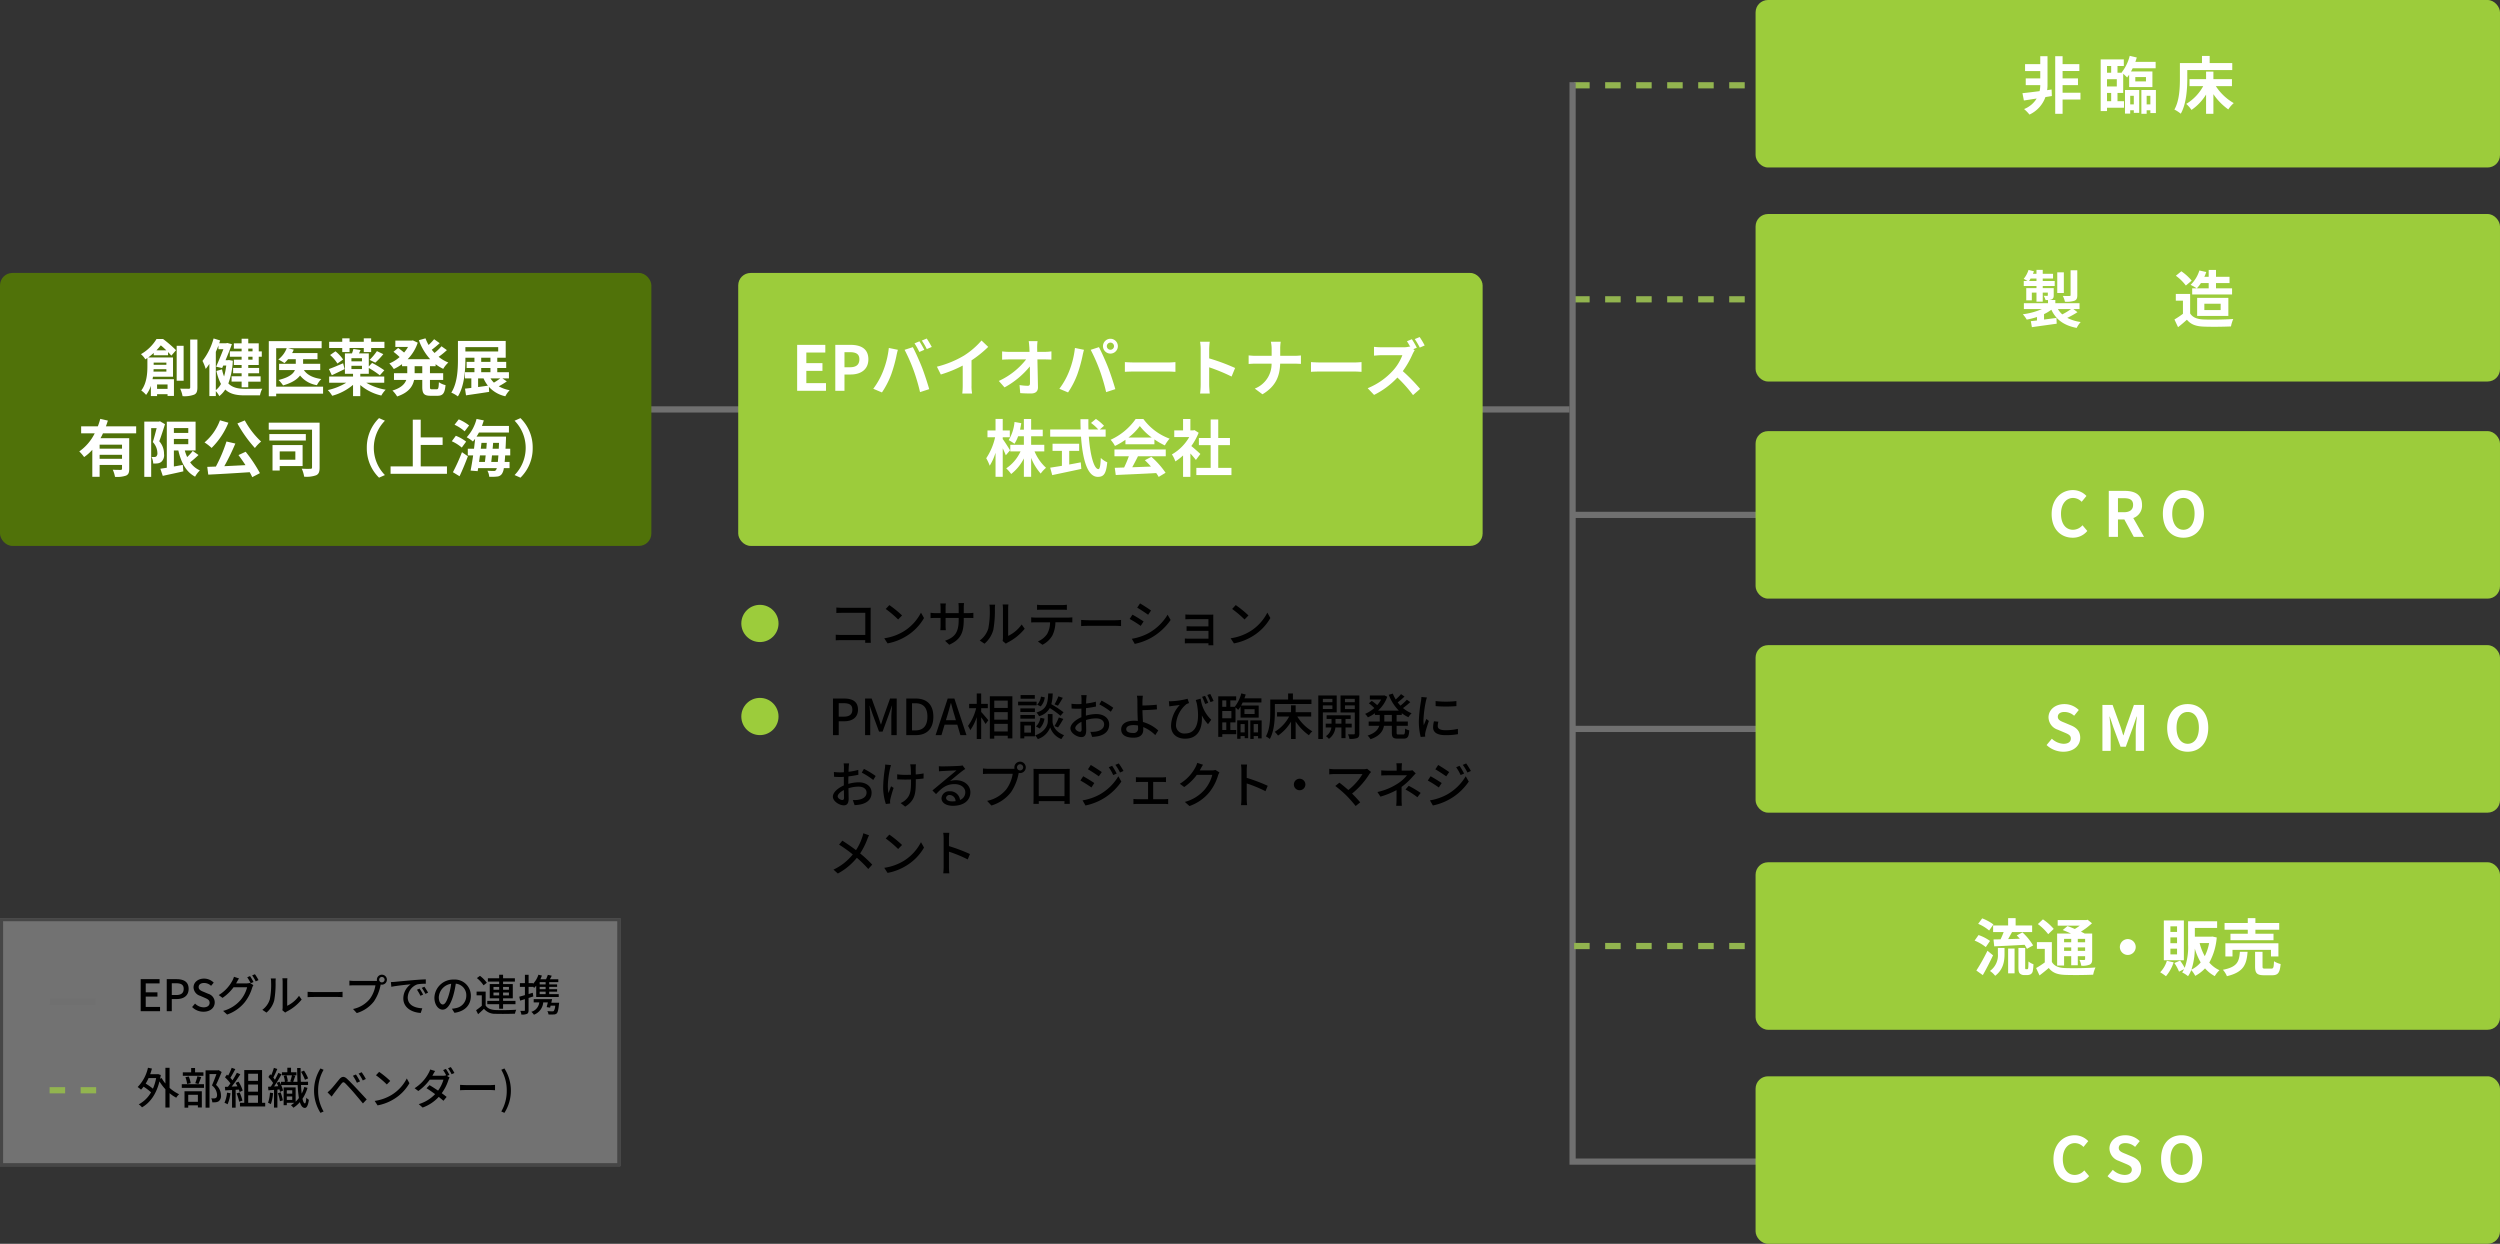
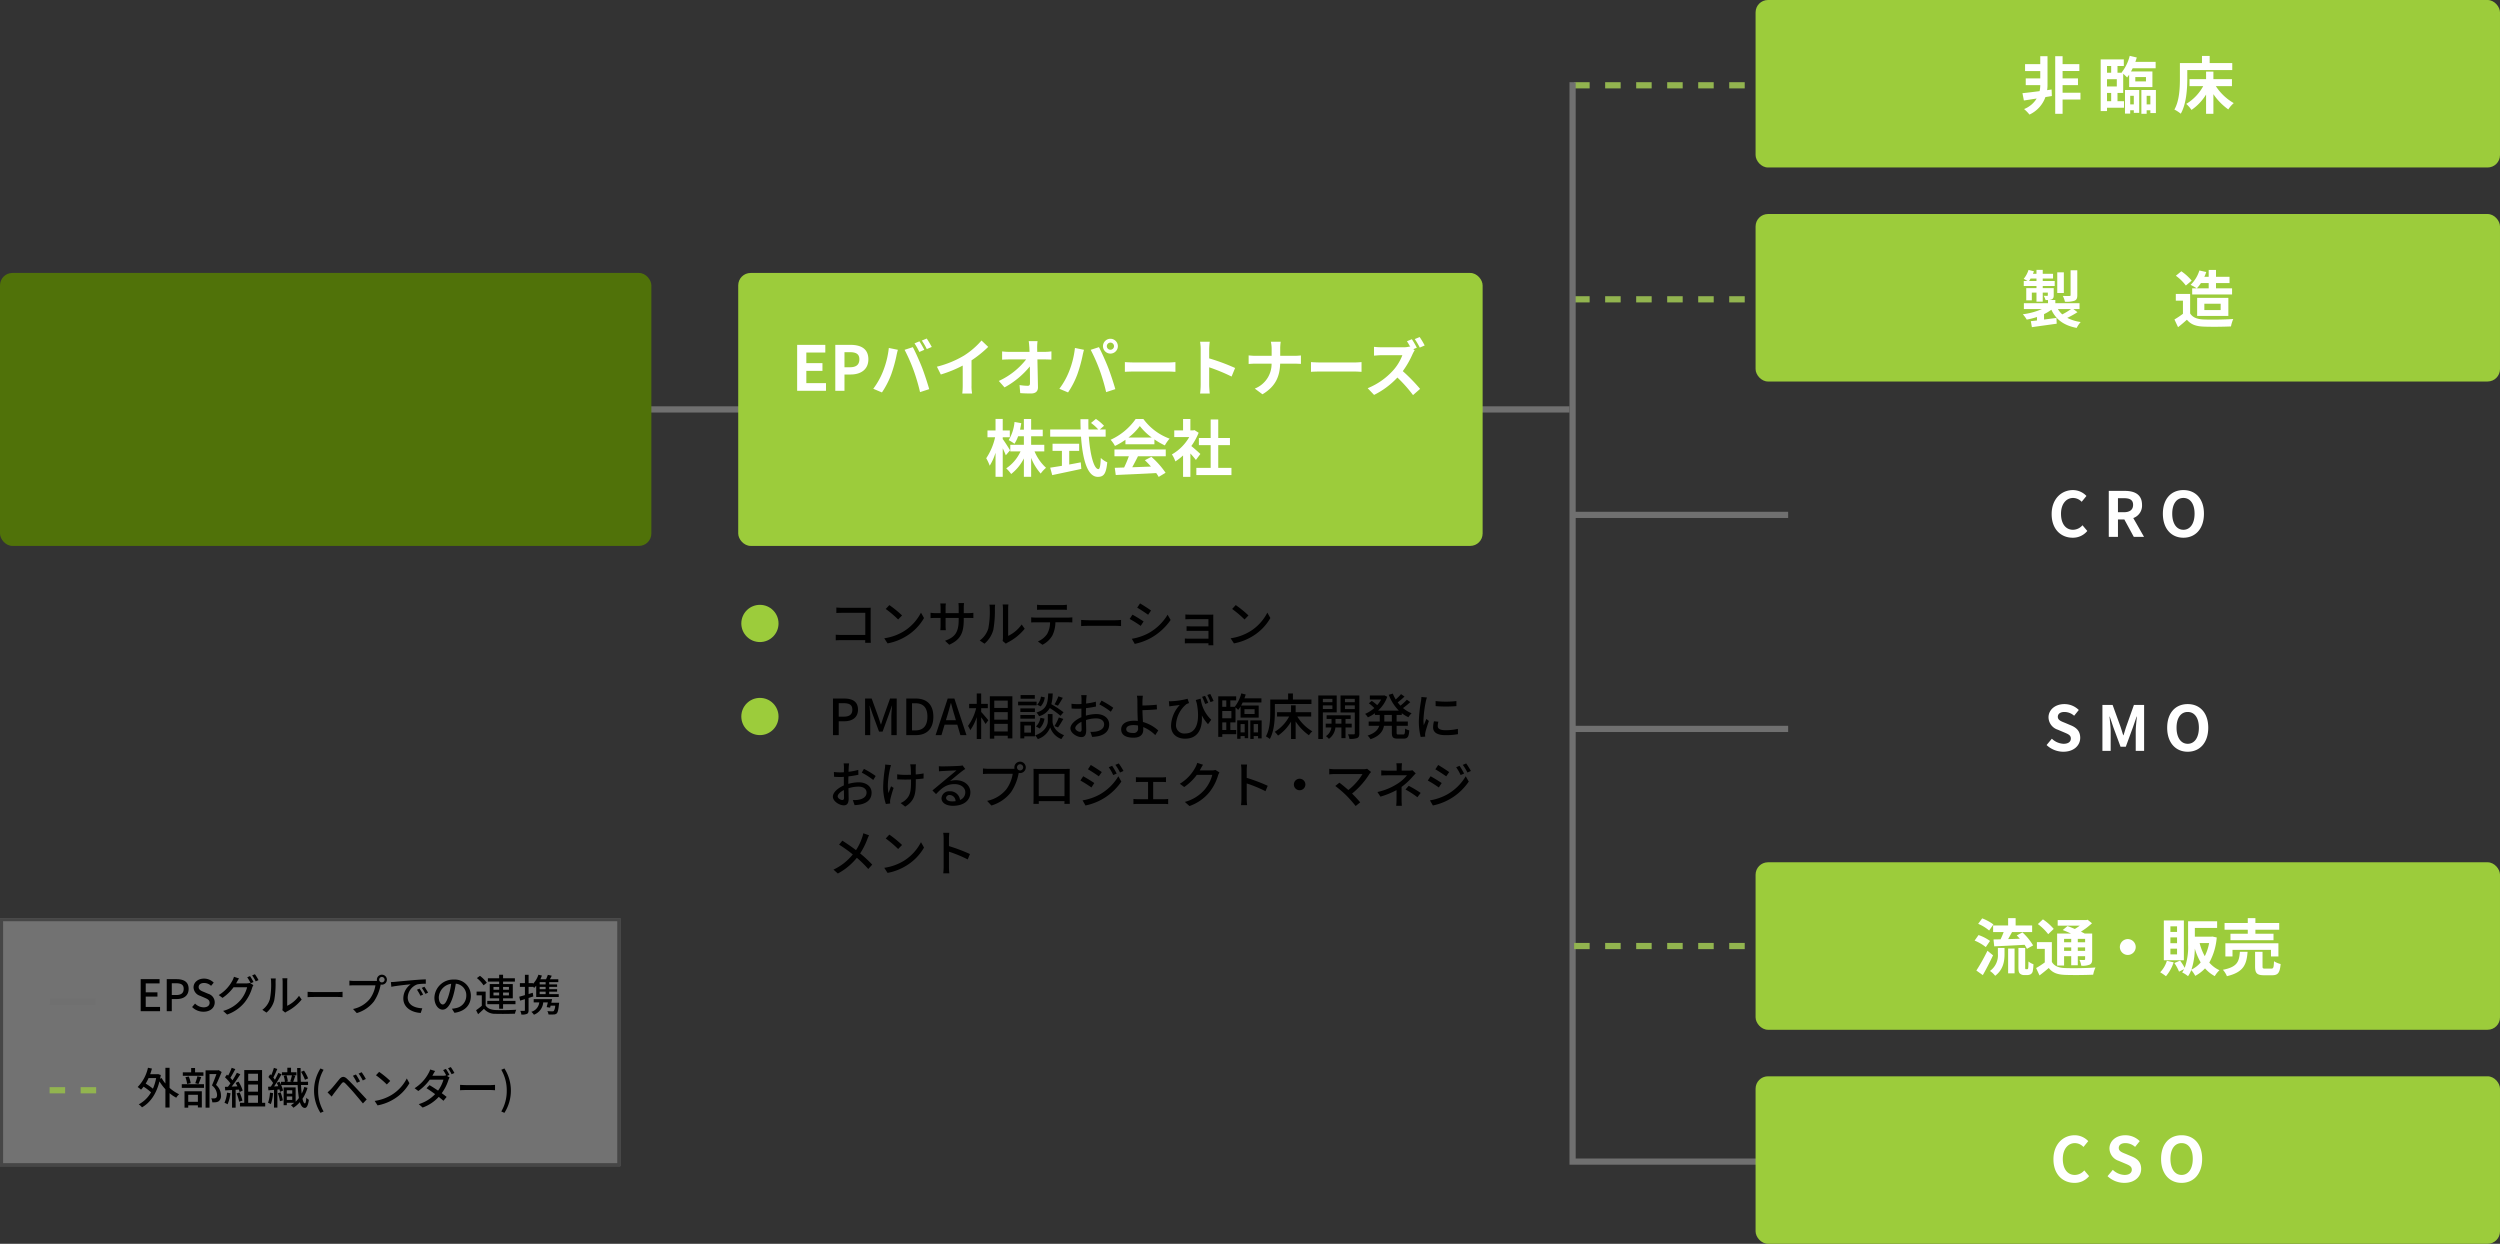
<svg xmlns="http://www.w3.org/2000/svg" width="806" height="401" viewBox="0 0 806 401">
  <rect x="0" y="0" width="806" height="401" fill="#333333" stroke="none" />
  <g id="iro_img_02" transform="translate(-208 -2562)">
    <path id="パス_12750" data-name="パス 12750" d="M1733,2531h312.81" transform="translate(-1331.809 163)" fill="none" stroke="#707070" stroke-width="2" />
    <line id="線_31" data-name="線 31" x2="69" transform="translate(715.5 2658.5)" fill="none" stroke="#92b44f" stroke-width="2" stroke-dasharray="5" />
    <line id="線_32" data-name="線 32" x2="69" transform="translate(715.5 2589.5)" fill="none" stroke="#92b44f" stroke-width="2" stroke-dasharray="5" />
    <g id="グループ_55106" data-name="グループ 55106" transform="translate(0 267)">
      <rect id="長方形_1434" data-name="長方形 1434" width="210" height="88" rx="4" transform="translate(208 2383)" fill="#507209" />
-       <path id="パス_15583" data-name="パス 15583" d="M-54.56-13.06c.52-.54.98-1.08,1.4-1.6.58.46,1.2,1.04,1.78,1.6Zm3.2,3.96v.72h-4.1V-9.1Zm-4.16,2.9c.02-.26.04-.52.04-.76h4.12v.76Zm4.54,4.16V-.62h-3.38V-2.04Zm.16-9.42V-12.5c.42.44.78.84,1.06,1.16l1.52-1.76a39.452,39.452,0,0,0-4.18-3.6h-2.12a13.84,13.84,0,0,1-5.02,4.88,6.744,6.744,0,0,1,1.42,1.68c.22-.14.44-.3.66-.44v2.72c0,2.26-.22,5.46-1.98,7.76A7.487,7.487,0,0,1-57.9,1.32,9.49,9.49,0,0,0-56.36-1.6V1.7h2V1.08h3.38v.56h2.06V-3.74h-6.9c.06-.26.1-.54.14-.8h6.46v-6.22h-8a19.3,19.3,0,0,0,1.78-1.46v.76Zm5.02-3.06h-2.24V-3.26h2.24Zm2.12-2.02V-1.12c0,.34-.14.46-.5.46-.38,0-1.54,0-2.74-.04a9.729,9.729,0,0,1,.78,2.42,8.837,8.837,0,0,0,3.72-.48c.8-.36,1.06-1.02,1.06-2.34V-16.54Zm20.1,2.94v.88h-1.38v-.88Zm0,3.56h-1.38v-.94h1.38Zm-3.52-2.68h-3.8v1.74h3.8v.94h-2.5v1.72h2.5v.94h-2.74v1.72h2.74v.98h-3.24v1.72h3.24v1.82h2.14V-2.96h3.98V-4.68h-3.98v-.98h3.5V-7.38h-3.5v-.94h3.38v-2.66h.98v-1.74h-.98v-2.6h-3.38V-16.8H-27.1v1.48h-2.5v1.72h2.5Zm-8.32.16c.3-.68.58-1.36.84-2.06v1.2h1.6c-.66,1.7-1.56,3.9-2.34,5.64l1.94.44.36-.82h.96a22.184,22.184,0,0,1-.7,3.54,13.849,13.849,0,0,1-.66-2.3l-1.8.52a16.012,16.012,0,0,0,1.46,4.18,6.168,6.168,0,0,1-1.66,2Zm4.24,2.64-.36.04h-.74c.76-1.8,1.5-3.66,2.04-5.16l-1.48-.38-.34.08h-2.26l.3-.9-2.12-.64a20.8,20.8,0,0,1-3.58,7.24,15.143,15.143,0,0,1,1.04,2.58A17.843,17.843,0,0,0-37.5-8.68V1.7h2.08V.1A7.776,7.776,0,0,1-34.3,1.7,8.507,8.507,0,0,0-32.38-.42c1.54,1.46,3.58,1.88,6.2,1.88h5a7.148,7.148,0,0,1,.74-2.14c-1.12.04-4.7.04-5.62.04-2.2-.02-4-.38-5.32-1.74A24.173,24.173,0,0,0-29.94-9.7ZM-.84-1.34H-15.96v-12.4h3.4a8.351,8.351,0,0,1-2.72,3.64A16.055,16.055,0,0,1-13.3-8.94a10.288,10.288,0,0,0,1.18-1.26h2.48v1.48h-5.38v2.04h5.1c-.52,1.2-1.88,2.38-5.28,3.18a9.885,9.885,0,0,1,1.46,1.76c2.88-.82,4.56-1.96,5.48-3.2A8.642,8.642,0,0,0-2.82-1.82,7.2,7.2,0,0,1-1.4-3.8c-2.66-.36-4.56-1.32-5.62-2.88h5.26V-8.72H-7.28V-10.2h4.64v-1.98h-8.18a7.87,7.87,0,0,0,.52-1.1l-1.82-.46H-1.3v-2.28H-18.34V1.76h2.38V.92H-.84ZM5.34-12.5H7.7v-1.3h4.58v1.3h2.38v-1.3h4.28v-2H14.66v-1.12H12.28v1.12H7.7v-1.12H5.34v1.12H1.12v2H5.34ZM16-9.08a23.117,23.117,0,0,0,2.58-2.74l-2.06-.98a17.65,17.65,0,0,1-2.36,2.82ZM1.42-11.54A11.926,11.926,0,0,1,3.78-8.8l1.84-1.3a12.457,12.457,0,0,0-2.46-2.64Zm4.2,2.66c-1.7.72-3.4,1.46-4.58,1.86l.94,2C3.22-5.6,4.72-6.32,6.1-7Zm2.68.82h3.4v1.04H8.3ZM11.7-9.5H8.3v-1.02h3.4Zm7.18,6.9v-2H11.16v-.88H13.9V-7.36A28.134,28.134,0,0,1,17.46-5L18.9-6.62A33.6,33.6,0,0,0,14.96-9L13.9-7.86v-4.2H10.74c.16-.34.34-.7.52-1.08L8.94-13.5a14.66,14.66,0,0,1-.46,1.44H6.2v6.58H8.82v.88H1.12v2h5.5A19.332,19.332,0,0,1,.68-.24,9.813,9.813,0,0,1,2.1,1.6,17.457,17.457,0,0,0,8.82-1.92V1.72h2.34V-1.86a15.726,15.726,0,0,0,6.78,3.38,9.2,9.2,0,0,1,1.4-1.88A18.018,18.018,0,0,1,13.1-2.6ZM31.14-5.68H28.68V-7.94h2.46Zm4.3-2.26v-.64a13.937,13.937,0,0,0,2.46,1.5,8.551,8.551,0,0,1,1.64-2.04,12.215,12.215,0,0,1-3.12-1.84,26.739,26.739,0,0,0,2.66-2.16l-1.74-1.24a16.791,16.791,0,0,1-2.26,2.16c-.3-.34-.6-.68-.88-1.04.82-.6,1.74-1.38,2.56-2.12l-1.8-1.28a18.887,18.887,0,0,1-1.78,1.86,13.892,13.892,0,0,1-1-2.14l-2.14.6a18.3,18.3,0,0,0,3.64,6.12H26.44a13.911,13.911,0,0,0,3.24-5.32l-1.58-.74-.42.08H22.46v2.04h4.08a11.188,11.188,0,0,1-1.26,1.8c-.56-.48-1.32-1.06-1.92-1.48l-1.5,1.24a21.346,21.346,0,0,1,1.98,1.7,12.374,12.374,0,0,1-3.32,2.06,10.342,10.342,0,0,1,1.44,1.8A16.347,16.347,0,0,0,24.62-8.6v.66H26.3v2.26H22.02V-3.5h3.96c-.5,1.34-1.7,2.58-4.46,3.42a9.065,9.065,0,0,1,1.52,1.9C26.74.58,28.06-1.4,28.5-3.5h2.64v2.18c0,2.22.54,2.92,2.7,2.92h2.18c1.76,0,2.38-.8,2.62-3.44a5.922,5.922,0,0,1-2.14-.94C36.42-.9,36.32-.5,35.8-.5H34.26c-.56,0-.64-.12-.64-.84V-3.5h4.26V-5.68H33.62V-7.94ZM49.14-4H50.9a10.367,10.367,0,0,0,1.4,2.34c-1.06.16-2.14.3-3.16.44Zm1-3.36h2.98V-6H50.14Zm0-3.3h2.98v1.32H50.14Zm-5.1-3.42H55.62v1.4H45.04ZM56.28-4a24.079,24.079,0,0,1-2.04,1.36A7.988,7.988,0,0,1,53.14-4Zm.7,0h2.1V-6H55.32V-7.36H58.2V-9.34H55.32v-1.32h2.72v-5.42H42.64v5.9C42.64-7,42.48-2.5,40.5.58A10.082,10.082,0,0,1,42.62,1.8c2.1-3.28,2.42-8.48,2.42-11.98v-.48h2.92v1.32H45.44v1.98h2.52V-6H44.9v2h2.06V-.94c-.74.1-1.44.18-2.04.24l.32,2.16C47.32,1.14,50.1.76,52.7.34l-.08-1.62a10.027,10.027,0,0,0,5.3,3.04A8.12,8.12,0,0,1,59.32-.2,10.906,10.906,0,0,1,55.8-1.46a23.749,23.749,0,0,0,2.6-1.58ZM-65.66,18.64h-7.22V17.36h7.22Zm-7.22,3.28v-1.3h7.22v1.3ZM-61.1,13.7V11.46h-9.76c.24-.62.44-1.24.64-1.86l-2.46-.56a19.953,19.953,0,0,1-.78,2.42h-5.38V13.7h4.38a15.532,15.532,0,0,1-4.98,5.84,13.4,13.4,0,0,1,1.56,1.82,14.659,14.659,0,0,0,2.64-2.34v8.7h2.36V23.9h7.22v1.2c0,.28-.12.38-.46.4-.34,0-1.5,0-2.52-.06a9.871,9.871,0,0,1,.72,2.3,8.809,8.809,0,0,0,3.54-.4c.82-.36,1.04-1,1.04-2.18V15.28H-72.6a16.72,16.72,0,0,0,.8-1.58Zm7.68-3.88-.34.1h-4.72V27.74h2.22V12.04h1.76c-.36,1.4-.82,3.2-1.24,4.48a5.258,5.258,0,0,1,1.48,3.52,1.362,1.362,0,0,1-.36,1.12,1,1,0,0,1-.58.18c-.26,0-.56,0-.94-.02a5.2,5.2,0,0,1,.54,2.12,10.088,10.088,0,0,0,1.38-.04,2.568,2.568,0,0,0,1.18-.46,2.874,2.874,0,0,0,.92-2.6,5.954,5.954,0,0,0-1.54-4.08c.62-1.56,1.3-3.76,1.86-5.5Zm4.48,5.7h4.64V17.2h-4.64ZM-44.3,12v1.58h-4.64V12Zm1.44,7.38a17.734,17.734,0,0,1-1.8,1.98,13.978,13.978,0,0,1-.76-2.12h3.48V9.94h-9.28V24.8c-.78.12-1.48.24-2.08.32l.78,2.3c1.88-.42,4.34-.92,6.64-1.46l-.18-2.08c-.96.18-1.94.36-2.88.52V19.24h1.44c.9,3.9,2.46,6.88,5.4,8.44a8.447,8.447,0,0,1,1.54-2.02,7.57,7.57,0,0,1-3.14-2.62A35.2,35.2,0,0,0-41,20.7Zm14.4-8.86a41.589,41.589,0,0,0,5.64,7.92,12.311,12.311,0,0,1,2-2.08,26.882,26.882,0,0,1-5.26-6.82ZM-34.08,9.5a17.1,17.1,0,0,1-4.98,7.14,15.463,15.463,0,0,1,2.28,1.78,24.349,24.349,0,0,0,5.42-8.14Zm5.96,11.22c.74.98,1.54,2.12,2.26,3.24-2.32.12-4.66.24-6.82.34A75,75,0,0,0-29.12,17l-2.86-.66a48.913,48.913,0,0,1-3.42,8.08l-2.78.1.32,2.5c3.52-.16,8.56-.46,13.36-.78a13.6,13.6,0,0,1,.82,1.6l2.48-1.3a45.867,45.867,0,0,0-4.6-6.9Zm18.34-1.18v2.68h-5.04V19.54Zm2.34,4.72V17.5h-9.7v8.2h2.32V24.26ZM-6.4,13.94H-18.16v2.08H-6.4Zm4.44-3.68h-16.4v2.26H-4.4V24.7c0,.34-.14.44-.5.44-.38.02-1.7.04-2.82-.04a9.773,9.773,0,0,1,.78,2.58,9.085,9.085,0,0,0,3.88-.46c.86-.42,1.1-1.14,1.1-2.5ZM13.26,18.4A13.179,13.179,0,0,0,17.2,28l1.9-.84a12.508,12.508,0,0,1,0-17.52L17.2,8.8a13.179,13.179,0,0,0-3.94,9.6Zm17.38,5.96V17.44H37.7V15.02H30.64V9.3H28.08V24.36H20.92v2.4H39.1v-2.4Zm15.6-13.2A14.418,14.418,0,0,0,42.9,9.2l-1.36,1.74a13.129,13.129,0,0,1,3.26,2.12Zm-.96,5.22a12.773,12.773,0,0,0-3.32-1.88l-1.3,1.76a13.308,13.308,0,0,1,3.22,2.04ZM43.16,27.54c.92-1.96,1.9-4.3,2.68-6.44l-1.9-1.32a58.524,58.524,0,0,1-2.92,6.46Zm10.22-4.62c.08-.64.16-1.36.24-2.1h2.06q-.09,1.23-.18,2.1Zm-1.8-2.1c-.08.74-.16,1.46-.24,2.1H49.46c.08-.68.18-1.38.28-2.1Zm-1.36-4.04h1.72c-.04.62-.1,1.26-.14,1.9H50Zm3.6,1.9c.06-.64.12-1.28.16-1.9h1.9c-.02.68-.06,1.32-.08,1.9Zm5.68,2.14V18.68H57.98c.06-.9.1-1.88.14-2.96.02-.28.02-.96.02-.96h-9.5a14.31,14.31,0,0,0,.78-1.32h9.66V11.32h-8.7c.22-.58.42-1.18.6-1.78l-2.34-.48a13.725,13.725,0,0,1-3.18,5.92,10.988,10.988,0,0,1,2,1.36c.24-.28.48-.56.72-.88-.1,1.02-.22,2.12-.36,3.22h-2v2.14h1.72c-.26,1.84-.56,3.56-.82,4.9L49,25.9l.16-.98h6.02a2.19,2.19,0,0,1-.26.6.791.791,0,0,1-.74.32c-.4,0-1.18-.02-2.04-.08a4.543,4.543,0,0,1,.58,1.94,14,14,0,0,0,2.52-.06,2.019,2.019,0,0,0,1.6-.9,4.367,4.367,0,0,0,.6-1.82h1.84v-2H57.7c.06-.62.12-1.3.16-2.1Zm7.24-2.42A13.179,13.179,0,0,0,62.8,8.8l-1.9.84a12.508,12.508,0,0,1,0,17.52l1.9.84a13.179,13.179,0,0,0,3.94-9.6Z" transform="translate(313 2421)" fill="#fff" />
    </g>
    <path id="パス_12751" data-name="パス 12751" d="M1775,2469v348h69" transform="translate(-1060 119.5)" fill="none" stroke="#707070" stroke-width="2" />
    <line id="線_34" data-name="線 34" x2="69" transform="translate(715.5 2797)" fill="none" stroke="#707070" stroke-width="2" />
    <line id="線_35" data-name="線 35" x2="69" transform="translate(715.5 2728)" fill="none" stroke="#707070" stroke-width="2" />
    <line id="線_36" data-name="線 36" x2="69" transform="translate(715.5 2867)" fill="none" stroke="#92b44f" stroke-width="2" stroke-dasharray="5" />
    <rect id="長方形_1656" data-name="長方形 1656" width="240" height="54" rx="4" transform="translate(774 2562)" fill="#9ccc3b" />
    <path id="パス_15585" data-name="パス 15585" d="M-24.56-6.1-26-5.9a11.9,11.9,0,0,0,.12-1.62v-9.32h-2.34v2.56h-4.9v2.22h4.9v2.38H-32.9v2.16h4.68v.02a8.83,8.83,0,0,1-.22,1.92c-2.1.28-4.06.52-5.52.66l.46,2.36c1.2-.18,2.62-.4,4.12-.64A8.275,8.275,0,0,1-33.44.2,12.154,12.154,0,0,1-31.7,1.98a9.824,9.824,0,0,0,5.14-5.64L-24.48-4Zm9.3,1.04h-5.76V-7.52h4.96V-9.68h-4.96v-2.38h5.4v-2.22h-5.4v-2.56H-23.4V1.74h2.38v-4.6h5.76ZM-6.7-5h1.34v2.66H-6.7Zm1.34-8.68v2.16H-6.7v-2.16Zm1.82,4.26v2.34H-6.7V-9.42Zm5.96-.7H5.86v1.4H2.42ZM-3.32-5h1.84v-6.18c.46.4.98.9,1.26,1.2.22-.28.44-.6.66-.92v4h7.5v-5.02H1.04c.18-.34.36-.68.54-1.04h7.4v-2.06H2.44c.18-.46.32-.94.46-1.4L.62-16.96a14.123,14.123,0,0,1-2.6,5.36l.1.08H-3.32v-2.16h2.04v-2.14H-8.74V.84H-6.7V-.22h5.48V-2.34h-2.1Zm5.26.92V-1.3H.78V-4.08ZM-.9,1.66H.78V.58H1.94v.84H3.68V-5.94H-.9ZM6.08-1.3V-4.08h1.2V-1.3ZM4.38-5.94V1.72h1.7V.58h1.2V1.5H9.06V-5.94Zm14.8-6.42h14.5v-2.26H26.4v-2.3H23.92v2.3H16.8v5.04c0,2.88-.14,7.08-1.78,9.94A11.047,11.047,0,0,1,17.08,1.7c1.8-3.12,2.1-8.06,2.1-11.28ZM33.58-7.2V-9.44H27.6v-2.44H25.24v2.44H19.9V-7.2h4.42a15.137,15.137,0,0,1-5.48,5.74A10.472,10.472,0,0,1,20.54.48a16.48,16.48,0,0,0,4.7-4.96V1.74H27.6V-4.6A19.426,19.426,0,0,0,32.4.32a9.579,9.579,0,0,1,1.76-2.04A16.986,16.986,0,0,1,28.38-7.2Z" transform="translate(894 2596.96)" fill="#fff" />
    <rect id="長方形_1657" data-name="長方形 1657" width="240" height="54" rx="4" transform="translate(774 2631)" fill="#9ccc3b" />
    <path id="パス_15584" data-name="パス 15584" d="M-16.28-16.8h-2.16v7.96c0,.24-.08.32-.38.32-.28.02-1.24.02-2.14-.02a7.378,7.378,0,0,1,.7,1.88,8.41,8.41,0,0,0,3.06-.32c.72-.3.92-.8.92-1.82Zm-4.34.66h-2.12v6.66h2.12ZM-18.28-4.3a23.272,23.272,0,0,1-2.84,1.72A7.318,7.318,0,0,1-22.54-4.3Zm-13.56-9.04a7.779,7.779,0,0,0,.5-.8h1.9v.8ZM-17.56-4.3h2V-6.18h-7.8V-7.22h-2.12a2.608,2.608,0,0,0,.94-.2c.52-.24.66-.6.66-1.36v-2.26h-3.54v-.7h3.86v-1.6h-3.86v-.8h3.32v-1.52h-3.32v-1.28h-2.02v1.28h-1.14c.12-.28.22-.54.32-.82L-32-16.92a8.7,8.7,0,0,1-1.56,2.88c.32.16.84.46,1.24.7h-1.22v1.6h4.1v.7h-3.3v3.92h1.8V-9.6h1.5v2.92h2.02V-9.6h1.64v.82c0,.16-.06.22-.24.22-.14,0-.62,0-1.08-.02a6.085,6.085,0,0,1,.58,1.38h.8v1.02H-33.5V-4.3h5.84a22.552,22.552,0,0,1-6.18,1.68A10.238,10.238,0,0,1-32.58-.9a22.787,22.787,0,0,0,3.3-.84V-.62c-.72.08-1.4.16-1.98.22l.34,1.94c2.2-.32,5.18-.72,8-1.12L-23-1.44c-1.34.18-2.7.36-4,.52V-2.66a15.059,15.059,0,0,0,2.36-1.42c1.5,3.18,4,5.06,8.16,5.86a8.208,8.208,0,0,1,1.3-1.9,13.516,13.516,0,0,1-4.34-1.34,26.961,26.961,0,0,0,3.3-1.84Zm43.64-8.38v1.7H22.26a11.913,11.913,0,0,0,1.32-1.7Zm-5.32,1.7V-9H33.62v-1.98H28.44v-1.7H32.8V-14.7H28.44v-2.22H26.08v2.22h-1.4a14.563,14.563,0,0,0,.62-1.54l-2.22-.5a10.908,10.908,0,0,1-2.84,4.64,14.818,14.818,0,0,1,1.98,1.12Zm3.92,4.96h5.26v2.04H24.68Zm7.74,3.94V-7.9H22.36v5.82ZM20.6-13.46a16.015,16.015,0,0,0-3.34-3.02L15.5-15.04a15.135,15.135,0,0,1,3.22,3.16Zm-.5,4.28H15.48V-7h2.3v4.22A26.266,26.266,0,0,1,15.04-.94L16.2,1.54C17.3.7,18.18-.08,19.06-.86,20.36.7,22,1.26,24.46,1.36c2.38.1,6.4.06,8.8-.06A12.456,12.456,0,0,1,34-1.1c-2.66.2-7.16.26-9.5.16-2.08-.08-3.58-.62-4.4-1.96Z" transform="translate(894 2665.94)" fill="#fff" />
-     <rect id="長方形_1658" data-name="長方形 1658" width="240" height="54" rx="4" transform="translate(774 2701)" fill="#9ccc3b" />
    <path id="パス_15586" data-name="パス 15586" d="M-17.77.28A5.99,5.99,0,0,0-13.05-1.9l-1.56-1.84a4.082,4.082,0,0,1-3.06,1.46c-2.34,0-3.86-1.94-3.86-5.16,0-3.18,1.68-5.1,3.92-5.1a3.9,3.9,0,0,1,2.74,1.24l1.54-1.88a6.037,6.037,0,0,0-4.34-1.9c-3.74,0-6.88,2.86-6.88,7.74C-24.55-2.4-21.51.28-17.77.28ZM-6.13,0h2.96V-5.6h2.06L1.93,0h3.3L1.77-6.06a4.237,4.237,0,0,0,2.82-4.26c0-3.4-2.46-4.5-5.56-4.5H-6.13Zm2.96-7.94v-4.52h1.92c1.9,0,2.96.54,2.96,2.14,0,1.58-1.06,2.38-2.96,2.38ZM17.93.28c3.92,0,6.62-2.94,6.62-7.74s-2.7-7.62-6.62-7.62-6.62,2.8-6.62,7.62C11.31-2.66,14.01.28,17.93.28Zm0-2.56c-2.2,0-3.6-2.02-3.6-5.18,0-3.18,1.4-5.08,3.6-5.08s3.6,1.9,3.6,5.08C21.53-4.3,20.13-2.28,17.93-2.28Z" transform="translate(894 2735.08)" fill="#fff" />
-     <rect id="長方形_1659" data-name="長方形 1659" width="240" height="54" rx="4" transform="translate(774 2770)" fill="#9ccc3b" />
    <path id="パス_15587" data-name="パス 15587" d="M-20.78.28c3.42,0,5.44-2.06,5.44-4.48,0-2.14-1.18-3.28-2.98-4.02l-1.94-.82c-1.26-.5-2.3-.88-2.3-1.94,0-.98.82-1.56,2.12-1.56a4.721,4.721,0,0,1,3.14,1.22l1.5-1.86a6.568,6.568,0,0,0-4.64-1.9c-3,0-5.12,1.86-5.12,4.28a4.288,4.288,0,0,0,3,3.98l1.98.84c1.32.56,2.22.9,2.22,2,0,1.04-.82,1.7-2.36,1.7a5.823,5.823,0,0,1-3.76-1.64l-1.7,2.04A7.887,7.887,0,0,0-20.78.28ZM-8.18,0h2.66V-6.18c0-1.4-.24-3.46-.38-4.86h.08l1.18,3.48,2.3,6.22h1.7L1.64-7.56l1.2-3.48h.1c-.16,1.4-.38,3.46-.38,4.86V0h2.7V-14.82H1.98L-.48-7.88c-.32.92-.58,1.9-.9,2.84h-.1c-.3-.94-.58-1.92-.9-2.84L-4.9-14.82H-8.18Zm27.5.28c3.92,0,6.62-2.94,6.62-7.74s-2.7-7.62-6.62-7.62-6.62,2.8-6.62,7.62C12.7-2.66,15.4.28,19.32.28Zm0-2.56c-2.2,0-3.6-2.02-3.6-5.18,0-3.18,1.4-5.08,3.6-5.08s3.6,1.9,3.6,5.08C22.92-4.3,21.52-2.28,19.32-2.28Z" transform="translate(894 2804.08)" fill="#fff" />
    <rect id="長方形_1660" data-name="長方形 1660" width="240" height="54" rx="4" transform="translate(774 2840)" fill="#9ccc3b" />
    <path id="パス_15588" data-name="パス 15588" d="M-43.42-14.54v2.12h3.4c-.28.78-.66,1.62-1,2.34-.84.02-1.6.02-2.28.04l.24,2.22c2.64-.12,6.3-.28,9.78-.5a10.686,10.686,0,0,1,.76,1.3l2-1.1a19.274,19.274,0,0,0-3.44-4.2l-1.84.98c.32.32.66.7,1,1.06-1.28.06-2.58.1-3.78.12.4-.7.84-1.48,1.26-2.26h6.48v-2.12h-5.32v-2.38h-2.42v2.38Zm.1-.34a15.063,15.063,0,0,0-3.62-1.96l-1.3,1.76a13.734,13.734,0,0,1,3.54,2.16Zm-1.1,5.32a13.955,13.955,0,0,0-3.7-1.9l-1.26,1.78a15.533,15.533,0,0,1,3.6,2.1Zm-.82,3.16A63.544,63.544,0,0,1-48.82-.02l2.08,1.48c1.12-1.96,2.3-4.26,3.3-6.38Zm3.36.96A6.221,6.221,0,0,1-44.44.12a6.962,6.962,0,0,1,1.68,1.56c2.68-2.02,3.02-4.82,3.02-7.04V-7.3h-2.14Zm3.3,6.32h2.08v-8h-2.08Zm5.76-1.32a.287.287,0,0,1-.22-.1,1.745,1.745,0,0,1-.04-.56V-7.3h-2.18v6.14c0,1.36.14,1.78.46,2.1a1.974,1.974,0,0,0,1.36.5h1.02a2.413,2.413,0,0,0,1.1-.26,1.5,1.5,0,0,0,.66-.9,14.052,14.052,0,0,0,.24-2.34,5.152,5.152,0,0,1-1.6-.88c-.02.9-.04,1.6-.06,1.9-.04.32-.08.48-.16.52a.369.369,0,0,1-.26.08Zm14.58-9.78v1.08h-2.3v-1.08Zm4.48,1.08h-2.36v-1.08h2.36Zm-2.36,2.78V-7.48h2.36v1.12Zm-4.42,0V-7.48h2.3v1.12Zm0,1.72h2.3v2.92h2.12V-4.64h2.36v.92c0,.2-.06.28-.3.3-.2,0-.9,0-1.52-.02A6.5,6.5,0,0,1-15-1.58a6.019,6.019,0,0,0,2.7-.34c.64-.32.82-.82.82-1.78v-8.24H-13.9c-.34-.2-.76-.4-1.2-.62a22.764,22.764,0,0,0,3.56-2.7l-1.42-1.14-.46.12H-22.6v1.8h7.12a18.478,18.478,0,0,1-1.6,1.06c-.82-.36-1.66-.68-2.36-.94l-1.54,1.28c.82.32,1.78.72,2.68,1.14h-4.48v10.3h2.24Zm-3.34-8.8a17.131,17.131,0,0,0-3.48-3.08L-29-15a16.235,16.235,0,0,1,3.34,3.26Zm-.6,4.26H-29.3V-7h2.54v4.36a27.529,27.529,0,0,1-2.8,1.82l1.1,2.38c1.12-.84,2.06-1.62,2.98-2.4C-24.28.7-22.7,1.28-20.3,1.38c2.44.1,6.68.06,9.14-.06A9.828,9.828,0,0,1-10.42-1c-2.74.22-7.48.28-9.86.18-2.04-.08-3.42-.64-4.2-1.98ZM0-10.16A2.578,2.578,0,0,0-2.56-7.6,2.578,2.578,0,0,0,0-5.04,2.578,2.578,0,0,0,2.56-7.6,2.578,2.578,0,0,0,0-10.16Zm15.88-2.3H13.74v-1.82h2.14Zm0,3.62H13.74V-10.7h2.14Zm0,3.62H13.74V-7.08h2.14Zm2.2-10.94H11.62V-3.32h6.46Zm-5.48,13A9.108,9.108,0,0,1,10.44.54,15.294,15.294,0,0,1,12.3,1.82a13.377,13.377,0,0,0,2.48-4.48ZM20.52-.32A21.942,21.942,0,0,0,21.6-7.1a20.508,20.508,0,0,0,1.9,4.46A8.789,8.789,0,0,1,20.52-.32Zm5.7-8.56a15.76,15.76,0,0,1-1.4,4.24,17.341,17.341,0,0,1-1.66-4.24Zm1.06-2.1-.38.04H21.62v-2.82H28.8V-15.9H19.44v7.5a19.64,19.64,0,0,1-1.1,7.52,16.815,16.815,0,0,0-1.48-2.34l-1.84.78A14.2,14.2,0,0,1,16.52.34l1.62-.8A6.8,6.8,0,0,1,17.52.58a9.652,9.652,0,0,1,1.9,1.22A9.153,9.153,0,0,0,20.46-.16,8.125,8.125,0,0,1,21.74,1.7,11.759,11.759,0,0,0,24.9-.72a10.975,10.975,0,0,0,3.14,2.5,8.25,8.25,0,0,1,1.52-1.9,9.513,9.513,0,0,1-3.28-2.46,20.212,20.212,0,0,0,2.4-8.1Zm11.4-.9H33.1V-9.8H46.98v-2.08H41.14v-1.3h7.68v-2.16H41.14v-1.58H38.68v1.58H31.2v2.16h7.48Zm9.88,7.32V-8.82H31.46v4.26h2.3V-6.68h12.4v2.12ZM36.14-6.06c-.24,3.08-.74,4.88-5.48,5.8a7.019,7.019,0,0,1,1.3,2.06C37.42.5,38.3-2.04,38.62-6.06ZM44.28-.64c-.72,0-.84-.08-.84-.7V-6.06h-2.4v4.74c0,2.14.58,2.82,2.9,2.82h2.58c1.88,0,2.5-.74,2.76-3.62a6.831,6.831,0,0,1-2.14-.9c-.08,2.04-.2,2.38-.86,2.38Z" transform="translate(894 2874.92)" fill="#fff" />
    <rect id="長方形_1661" data-name="長方形 1661" width="240" height="54" rx="4" transform="translate(774 2909)" fill="#9ccc3b" />
    <path id="パス_15589" data-name="パス 15589" d="M-17.19.28A5.99,5.99,0,0,0-12.47-1.9l-1.56-1.84a4.082,4.082,0,0,1-3.06,1.46c-2.34,0-3.86-1.94-3.86-5.16,0-3.18,1.68-5.1,3.92-5.1a3.9,3.9,0,0,1,2.74,1.24l1.54-1.88a6.037,6.037,0,0,0-4.34-1.9c-3.74,0-6.88,2.86-6.88,7.74C-23.97-2.4-20.93.28-17.19.28Zm16.06,0C2.29.28,4.31-1.78,4.31-4.2c0-2.14-1.18-3.28-2.98-4.02L-.61-9.04c-1.26-.5-2.3-.88-2.3-1.94,0-.98.82-1.56,2.12-1.56a4.721,4.721,0,0,1,3.14,1.22l1.5-1.86a6.568,6.568,0,0,0-4.64-1.9c-3,0-5.12,1.86-5.12,4.28a4.288,4.288,0,0,0,3,3.98l1.98.84c1.32.56,2.22.9,2.22,2,0,1.04-.82,1.7-2.36,1.7A5.823,5.823,0,0,1-4.83-3.92l-1.7,2.04A7.887,7.887,0,0,0-1.13.28Zm18.48,0c3.92,0,6.62-2.94,6.62-7.74s-2.7-7.62-6.62-7.62-6.62,2.8-6.62,7.62c0,4.8,2.7,7.74,6.62,7.74Zm0-2.56c-2.2,0-3.6-2.02-3.6-5.18,0-3.18,1.4-5.08,3.6-5.08s3.6,1.9,3.6,5.08c0,3.16-1.4,5.18-3.6,5.18Z" transform="translate(894 2943.08)" fill="#fff" />
    <g id="グループ_55108" data-name="グループ 55108" transform="translate(239 -1071)">
      <path id="パス_19302" data-name="パス 19302" d="M2.64,7.864V9.64c.416-.032,1.232-.064,1.856-.064h7.472v7.136H4.3c-.688,0-1.392-.048-1.856-.08V18.44c.464-.032,1.264-.064,1.92-.064h7.584c0,.336-.016.64-.016.864H13.76c-.032-.352-.064-1.136-.064-1.7V9.272c0-.416.016-.992.032-1.344-.288.016-.848.032-1.28.032H4.5C3.968,7.96,3.2,7.912,2.64,7.864ZM19.728,7.08,18.56,8.328a34.7,34.7,0,0,1,4,3.392l1.264-1.3a33.575,33.575,0,0,0-4.1-3.34ZM18.08,17.78l1.072,1.648a17.641,17.641,0,0,0,6.128-2.384,16.359,16.359,0,0,0,5.62-5.788l-.98-1.744a15.234,15.234,0,0,1-5.552,6.032,16.625,16.625,0,0,1-6.288,2.24Zm25.632-6.016V11.22h1.52c.768,0,1.328.016,1.584.048v-1.7a10.632,10.632,0,0,1-1.6.1h-1.5V7.816a10.433,10.433,0,0,1,.1-1.392H42a11.047,11.047,0,0,1,.08,1.392V9.672H37.856V7.832a8.623,8.623,0,0,1,.1-1.28H36.144a8.78,8.78,0,0,1,.1,1.28v1.84H34.672a9.947,9.947,0,0,1-1.664-.128v1.744c.256-.032.912-.064,1.664-.064H36.24v2.4c0,.672-.064,1.328-.08,1.552h1.776a14.227,14.227,0,0,1-.08-1.552v-2.4H42.08v.64c0,4.24-1.408,5.616-4.4,6.72l1.36,1.28c3.744-1.68,4.672-3.964,4.672-8.1Zm12.528,6.88,1.056.88a4.974,4.974,0,0,1,.608-.4,16.835,16.835,0,0,0,5.456-4.416l-.976-1.376a11.256,11.256,0,0,1-4.352,3.68V8.168a9.637,9.637,0,0,1,.08-1.28H56.256a11.728,11.728,0,0,1,.1,1.28V17.64a4.615,4.615,0,0,1-.116,1.008ZM48.864,18.5,50.4,19.528a8.989,8.989,0,0,0,2.848-4.48,35.052,35.052,0,0,0,.5-6.832,11.974,11.974,0,0,1,.08-1.28h-1.86a4.986,4.986,0,0,1,.128,1.3,27.743,27.743,0,0,1-.464,6.384A7.406,7.406,0,0,1,48.864,18.5ZM67.344,6.968V8.616c.448-.032,1.04-.048,1.568-.048H75.36c.5,0,1.088.016,1.6.048V6.968a13.681,13.681,0,0,1-1.6.112H68.9a12.213,12.213,0,0,1-1.556-.112Zm-1.888,4.064V12.68c.432-.032.976-.048,1.456-.048h4.624a7.456,7.456,0,0,1-.96,3.792,6.864,6.864,0,0,1-2.96,2.384l1.472,1.072a7.691,7.691,0,0,0,3.184-2.98,9.953,9.953,0,0,0,.992-4.272h4.112c.416,0,.976.016,1.344.048V11.032c-.4.048-1.008.08-1.344.08H66.912a14.02,14.02,0,0,1-1.456-.08Zm16.1.832v1.984c.544-.048,1.5-.08,2.384-.08h8.7c.7,0,1.44.064,1.792.08V11.864c-.4.032-1.024.1-1.792.1h-8.7c-.868,0-1.86-.064-2.388-.1Zm18.992-5.328-.912,1.376c.992.56,2.7,1.7,3.52,2.288l.944-1.376c-.756-.544-2.564-1.724-3.556-2.288ZM97.9,17.944l.944,1.648a18.747,18.747,0,0,0,5.312-1.984,19.047,19.047,0,0,0,6.256-5.728l-.976-1.7a16.457,16.457,0,0,1-6.128,5.936A17.571,17.571,0,0,1,97.9,17.944Zm.208-7.776L97.2,11.544a40.04,40.04,0,0,1,3.568,2.24l.928-1.424c-.752-.528-2.576-1.66-3.584-2.192Zm17.056-.064v1.552c.336-.016,1.3-.048,1.792-.048H122.6v2.336H117.12c-.56,0-1.2-.032-1.568-.048v1.52c.352-.032,1.008-.032,1.584-.032h5.472v2.528h-6.272a12.89,12.89,0,0,1-1.344-.064v1.584c.272-.016.864-.048,1.344-.048h6.272c0,.256,0,.5-.016.64h1.6c-.016-.256-.032-.7-.032-.96V11.08c0-.32,0-.736.016-.928-.224,0-.72.016-1.088.016H116.96c-.5,0-1.424-.016-1.792-.068ZM131.4,7.08,130.24,8.328a34.7,34.7,0,0,1,4,3.392l1.264-1.3a33.575,33.575,0,0,0-4.1-3.34Zm-1.648,10.7,1.072,1.648a17.641,17.641,0,0,0,6.128-2.384,16.359,16.359,0,0,0,5.616-5.792l-.972-1.74a15.234,15.234,0,0,1-5.552,6.032,16.625,16.625,0,0,1-6.288,2.24Z" transform="translate(236 3821)" />
      <circle id="楕円形_41" data-name="楕円形 41" cx="6" cy="6" r="6" transform="translate(208 3828)" fill="#9ccc3b" />
    </g>
    <g id="グループ_55109" data-name="グループ 55109" transform="translate(239 -1041)">
      <path id="パス_19301" data-name="パス 19301" d="M1.552,19H3.408V14.536H5.184c2.56,0,4.432-1.184,4.432-3.76,0-2.656-1.872-3.568-4.5-3.568H1.552Zm1.856-5.952V8.712H4.944c1.872,0,2.848.512,2.848,2.064s-.9,2.272-2.784,2.272ZM11.9,19h1.664V13.176c0-1.056-.144-2.576-.224-3.648H13.4l.928,2.72L16.4,17.864h1.152L19.6,12.248l.944-2.72h.064c-.1,1.072-.24,2.592-.24,3.648V19H22.1V7.208H19.952l-2.128,5.968c-.272.784-.5,1.584-.768,2.368h-.08c-.272-.784-.512-1.584-.784-2.368l-2.16-5.968H11.9Zm13.28,0h3.152c3.52,0,5.584-2.112,5.584-5.936,0-3.84-2.064-5.856-5.68-5.856H25.184Zm1.856-1.52V8.728h1.072C30.64,8.728,32,10.12,32,13.064c0,2.928-1.36,4.416-3.888,4.416ZM38.448,12.6c.384-1.28.752-2.576,1.088-3.92h.08c.352,1.328.7,2.64,1.1,3.92l.464,1.584H37.968ZM34.64,19h1.888l1.008-3.36h4.1L42.624,19h1.968l-3.9-11.792H38.544Zm14.688-8.672h2.144V8.92H49.328V5.576H47.9V8.92H45.456v1.408h2.256a16.249,16.249,0,0,1-2.624,5.712,8.461,8.461,0,0,1,.736,1.36,15.855,15.855,0,0,0,2.08-4.208v7.056h1.424V13.24a22.638,22.638,0,0,1,1.408,2.176l.9-1.2c-.32-.416-1.744-2.1-2.3-2.672Zm4.224,7.5V15.384H57.9v2.448ZM57.9,7.88v2.352H53.552V7.88Zm-4.352,3.712H57.9v2.432H53.552Zm-1.424-5.12V20.136h1.424v-.944H57.9v.864h1.488V6.472Zm22.1.032A14.7,14.7,0,0,1,72.976,9.08l1.1.432a29.125,29.125,0,0,0,1.568-2.544Zm1.664,5.136a33.555,33.555,0,0,0-3.936-2.608A16.065,16.065,0,0,0,72.4,5.576H70.944c-.144,3.28-.512,5.136-3.792,6.144A4.609,4.609,0,0,1,68,12.9a5.61,5.61,0,0,0,3.456-2.624,28.02,28.02,0,0,1,3.456,2.5Zm-1.776,4.88c.512-.688,1.152-1.776,1.712-2.736l-1.456-.48a16.228,16.228,0,0,1-1.408,2.784Zm-5.92.352a5.713,5.713,0,0,0,1.552-3.184l-1.312-.272a4.813,4.813,0,0,1-1.44,2.784Zm.416-10.288a4.787,4.787,0,0,1-1.216,2.608l1.136.544a5.041,5.041,0,0,0,1.3-2.912ZM66.624,6.1H62.032V7.272h4.592ZM67.2,8.216H61.232V9.4H67.2Zm-.544,2.176H61.968v1.152h4.688Zm-4.688,3.3h4.688V12.52H61.968Zm3.424,2.192v2.3h-2.16v-2.3Zm1.28-1.2h-4.72V20.06h1.28v-.672h3.44Zm5.664-2.464h-1.52v2.336c0,.96-.656,3.312-4.08,4.528a6.061,6.061,0,0,1,.848,1.2,6.427,6.427,0,0,0,4-3.776,6.121,6.121,0,0,0,3.6,3.776,12.639,12.639,0,0,1,.864-1.264c-3.12-1.184-3.712-3.52-3.712-4.464Zm11.008-6.1h-1.76a10.4,10.4,0,0,1,.1,1.264c0,.288-.016.864-.016,1.584q-.6.048-1.1.048a16.165,16.165,0,0,1-2.128-.128l.048,1.536c.528.048,1.136.08,2.112.08q.456,0,1.056-.048c-.016.608-.016,1.216-.016,1.776v.992c-1.888.816-3.536,2.24-3.536,3.6,0,1.536,2.128,2.816,3.52,2.816.944,0,1.568-.5,1.568-2.192,0-.64-.048-1.984-.064-3.312a10.825,10.825,0,0,1,3.28-.528c1.456,0,2.56.688,2.56,1.92,0,1.344-1.168,2.048-2.512,2.3a8.439,8.439,0,0,1-1.92.112l.576,1.632a12.436,12.436,0,0,0,2.032-.24c2.352-.56,3.456-1.888,3.456-3.792,0-2.048-1.792-3.328-4.176-3.328a12.5,12.5,0,0,0-3.328.512v-.56c0-.576.016-1.216.032-1.856,1.1-.128,2.288-.32,3.216-.528L86.3,8.216a20.054,20.054,0,0,1-3.152.608c.032-.576.048-1.088.064-1.472.036-.384.088-.928.132-1.232Zm4.784,1.76-.7,1.216a23.175,23.175,0,0,1,3.7,2.368l.784-1.28A28.654,28.654,0,0,0,88.128,7.88Zm-8.464,8.864c0-.64.832-1.456,2-2.032.016,1.04.048,1.968.048,2.48,0,.528-.224.736-.544.736-.544,0-1.5-.544-1.5-1.184ZM96.1,17.08c0-.816.848-1.312,2.336-1.312a7.366,7.366,0,0,1,1.456.144c.016.32.016.592.016.8a1.392,1.392,0,0,1-1.6,1.6C96.944,18.312,96.1,17.912,96.1,17.08Zm5.36-10.768H99.54A9.05,9.05,0,0,1,99.7,8.04c0,.688.016,1.84.016,2.784,0,.912.064,2.336.112,3.6-.384-.032-.784-.064-1.184-.064-2.832,0-4.176,1.232-4.176,2.784,0,1.968,1.744,2.688,3.984,2.688,2.368,0,3.136-1.216,3.136-2.576,0-.24,0-.528-.016-.848A11.727,11.727,0,0,1,105.456,19l.96-1.5a12.457,12.457,0,0,0-4.928-2.736c-.064-1.312-.16-2.784-.16-3.808,1.3-.032,3.28-.112,4.672-.256l-.064-1.5c-1.376.16-3.328.24-4.608.256,0-.512-.016-1.008,0-1.408a17.051,17.051,0,0,1,.128-1.736Zm18.64.928-1.584.448c.112.352.208.688.32,1.024,1.152,5.936-.08,9.76-3.728,9.76a2.641,2.641,0,0,1-2.96-2.848A9.221,9.221,0,0,1,115.52,9a6.784,6.784,0,0,1,.832-.32l-.48-1.408a24.043,24.043,0,0,1-5.136.8,8.067,8.067,0,0,1-.88,0l.128,1.664c.336-.048.592-.1.912-.128.544-.08,1.728-.208,2.448-.32a10.33,10.33,0,0,0-2.8,6.688c0,2.768,1.984,4.176,4.528,4.176,4.448,0,5.68-3.664,5.392-7.536a13.431,13.431,0,0,0,2,2.864l1.04-1.44a11.124,11.124,0,0,1-3.4-6.8Zm1.408-.9-.96.32a18.839,18.839,0,0,1,.992,2.3l.992-.352A24.069,24.069,0,0,0,121.5,6.344Zm1.68-.608-.96.336a16.531,16.531,0,0,1,1.024,2.288L124.26,8c-.292-.668-.74-1.644-1.076-2.268ZM127.06,14.9h1.3v2.448h-1.3Zm1.3-7.088V9.88h-1.3V7.816ZM130,13.576h-2.944V11.224H130Zm4.208-2.928h3.28v1.536h-3.28Zm-4.56,4.256h1.68V10.056a11.308,11.308,0,0,1,.864.816,9.108,9.108,0,0,0,.768-1.12v3.6h5.84V9.464h-5.664c.176-.32.336-.64.5-.992h6.048V7.144H134.2c.16-.416.288-.816.416-1.232l-1.424-.368a11.368,11.368,0,0,1-2.112,4.32l.016.016h-1.44V7.816h1.888V6.488h-5.78V19.576h1.3V18.7h4.5V17.352h-1.9Zm4.64.544V18.12H132.96V15.448ZM131.872,20.2h1.088v-.9h1.328V20h1.12V14.24h-3.536Zm5.312-2.08V15.448h1.408V18.12ZM136.1,14.248v5.984h1.088V19.3H138.6v.752h1.152v-5.8Zm7.92-5.28h11.792V7.528H149.84V5.576h-1.552V7.528h-5.76v4.064c0,2.288-.112,5.536-1.408,7.808a7.584,7.584,0,0,1,1.264.848c1.392-2.448,1.632-6.16,1.632-8.656Zm11.712,4.048V11.608H150.72V9.4h-1.488v2.208H144.72v1.408h3.9a12.823,12.823,0,0,1-4.656,4.928,7.036,7.036,0,0,1,1.072,1.216,14.114,14.114,0,0,0,4.192-4.512v5.6h1.488V14.6A16.314,16.314,0,0,0,155,19.048a6.385,6.385,0,0,1,1.088-1.264,14.039,14.039,0,0,1-4.832-4.768Zm6.832-5.7V8.392h-3.072V7.32Zm-3.072,3.264V9.416h3.072v1.168Zm4.464,1.088V6.216H158.02V20.264h1.472V11.672Zm-.384,3.632V13.78h1.9V15.3Zm5.216,1.232V15.3H166.8V13.78h1.664V12.6H160.7v1.184h1.584V15.3h-1.872v1.232h1.824a3.875,3.875,0,0,1-1.76,2.8,5.066,5.066,0,0,1,.96.88,5.154,5.154,0,0,0,2.1-3.68h1.936v3.44H166.8v-3.44Zm-2.176-5.92v-1.2h3.168v1.2Zm3.168-3.3v1.08h-3.168V7.32Zm1.472-1.1h-6.064V11.7h4.592v6.72c0,.24-.08.32-.32.336-.256,0-1.072,0-1.888-.016a4.8,4.8,0,0,1,.48,1.472,6.3,6.3,0,0,0,2.512-.272c.528-.256.688-.688.688-1.5Zm10.48,8.4H179.3V12.5h2.432Zm3.2-2.112v-.576a10.136,10.136,0,0,0,2.144,1.312,5.719,5.719,0,0,1,1.024-1.28,10.017,10.017,0,0,1-2.768-1.68,23.585,23.585,0,0,0,2.336-1.92l-1.1-.768A17.3,17.3,0,0,1,184.5,9.5c-.3-.336-.608-.688-.88-1.056a25.3,25.3,0,0,0,2.192-1.872l-1.12-.784A15.678,15.678,0,0,1,182.976,7.5a12.147,12.147,0,0,1-.928-1.888L180.736,6a14.379,14.379,0,0,0,3.248,5.1h-6.7a11.026,11.026,0,0,0,2.976-4.464l-.976-.464-.272.048H174.64v1.3h3.648a10.134,10.134,0,0,1-1.28,1.824,14.045,14.045,0,0,0-1.76-1.392l-.928.784a16.812,16.812,0,0,1,1.76,1.536,10.983,10.983,0,0,1-2.976,1.888,5.015,5.015,0,0,1,.9,1.12,12.653,12.653,0,0,0,2.272-1.344V12.5h1.552v2.112H174.26v1.376h3.392c-.336,1.2-1.28,2.352-3.744,3.168a5.045,5.045,0,0,1,.944,1.168c3.024-1.04,4.032-2.64,4.336-4.336h2.544V18.18c0,1.52.368,1.952,1.872,1.952h1.952c1.248,0,1.664-.592,1.792-2.656a4.087,4.087,0,0,1-1.328-.576c-.064,1.584-.144,1.9-.608,1.9H183.86c-.512,0-.592-.08-.592-.624V15.992h3.616V14.616h-3.616V12.5Zm10.9-4.48.016,1.632a40.778,40.778,0,0,0,6.7,0V8.024a29.485,29.485,0,0,1-6.724,0Zm.912,6.656-1.44-.128a8.1,8.1,0,0,0-.272,1.968c0,1.552,1.248,2.5,3.968,2.5a21.952,21.952,0,0,0,4.048-.32l-.032-1.712a17.181,17.181,0,0,1-3.984.432c-1.936,0-2.5-.592-2.5-1.312a5.56,5.56,0,0,1,.2-1.424Zm-3.7-7.808-1.776-.16a11.636,11.636,0,0,1-.144,1.328,46.176,46.176,0,0,0-.688,6.384,20.331,20.331,0,0,0,.592,5.168l1.456-.1c-.016-.192-.032-.432-.032-.592a3.127,3.127,0,0,1,.08-.736c.16-.8.72-2.512,1.136-3.728l-.8-.64c-.256.592-.576,1.376-.848,2.032a15.789,15.789,0,0,1-.1-1.712A38.371,38.371,0,0,1,192.7,8.08a11.474,11.474,0,0,1,.336-1.208ZM6.752,28.12H4.992a10.4,10.4,0,0,1,.1,1.264c0,.288-.016.864-.016,1.584q-.6.048-1.1.048a16.166,16.166,0,0,1-2.128-.128L1.9,32.424c.528.048,1.136.08,2.112.08q.456,0,1.056-.048c-.016.608-.016,1.216-.016,1.776v.992c-1.888.816-3.536,2.24-3.536,3.6,0,1.536,2.128,2.816,3.52,2.816.944,0,1.568-.5,1.568-2.192,0-.64-.048-1.984-.064-3.312a10.825,10.825,0,0,1,3.28-.528c1.456,0,2.56.688,2.56,1.92,0,1.344-1.168,2.048-2.512,2.3a8.439,8.439,0,0,1-1.92.112l.576,1.632a12.436,12.436,0,0,0,2.032-.24C12.9,40.776,14,39.448,14,37.544c0-2.048-1.792-3.328-4.176-3.328a12.5,12.5,0,0,0-3.328.512v-.56c0-.576.016-1.216.032-1.856,1.1-.128,2.288-.32,3.216-.528l-.032-1.568a20.054,20.054,0,0,1-3.152.608c.032-.576.048-1.088.064-1.472C6.656,28.968,6.7,28.424,6.752,28.12Zm4.784,1.76-.7,1.216a23.175,23.175,0,0,1,3.7,2.368l.784-1.28a28.654,28.654,0,0,0-3.784-2.3ZM3.072,38.744c0-.64.832-1.456,2-2.032.016,1.04.048,1.968.048,2.48,0,.528-.224.736-.544.736C4.032,39.928,3.072,39.384,3.072,38.744ZM28.3,28.424H26.448a9.608,9.608,0,0,1,.16,1.008c.032.416.064,1.376.08,2.352-.656.016-1.312.032-1.92.032a17.35,17.35,0,0,1-2.512-.176v1.616c.736.032,1.792.08,2.528.08.624,0,1.28-.016,1.936-.032v.528c0,2.912-.176,4.56-1.664,5.952a5.221,5.221,0,0,1-1.7,1.12l1.472,1.152c3.3-2.016,3.424-4.5,3.424-8.208v-.624c.928-.048,1.808-.144,2.5-.24l.016-1.632a23.8,23.8,0,0,1-2.528.336c-.016-.96-.032-1.9-.016-2.256a8.893,8.893,0,0,1,.076-1.008Zm-8.048.24-1.872-.176a8.087,8.087,0,0,1-.08,1.2,43.846,43.846,0,0,0-.576,6.4,17.7,17.7,0,0,0,.88,5.12l1.4-.16c-.016-.192-.048-.432-.048-.592a4.64,4.64,0,0,1,.08-.752c.192-.832.64-2.464,1.072-3.68l-.832-.528c-.272.7-.608,1.6-.816,2.192-.528-2.336.032-5.776.48-7.872.08-.3.208-.816.32-1.152Zm17.76,10.56a1.063,1.063,0,0,1,1.168-.912A1.965,1.965,0,0,1,41.072,40.3a8.526,8.526,0,0,1-1.136.064c-1.136,0-1.92-.436-1.92-1.14ZM35.68,29.032l.048,1.648c.368-.048.784-.08,1.184-.1.832-.048,3.6-.176,4.448-.208-.8.7-2.656,2.24-3.552,2.976-.944.784-2.944,2.464-4.192,3.488l1.168,1.184C36.672,36,38.176,34.8,40.736,34.8c2,0,3.472,1.088,3.472,2.592a2.6,2.6,0,0,1-1.7,2.512,3.158,3.158,0,0,0-3.328-2.8,2.432,2.432,0,0,0-2.64,2.256c0,1.456,1.472,2.432,3.68,2.432,3.6,0,5.632-1.824,5.632-4.368,0-2.24-1.984-3.888-4.656-3.888a6.629,6.629,0,0,0-1.92.272c1.136-.928,3.1-2.592,3.92-3.2.336-.256.672-.48,1.008-.688l-.88-1.152a4.77,4.77,0,0,1-1.024.144c-.864.08-4.512.176-5.344.176a11.622,11.622,0,0,1-1.276-.06Zm25.2.368a1.011,1.011,0,0,1,.992-1.008A1.025,1.025,0,0,1,62.88,29.4a1.011,1.011,0,0,1-1.008.992,1,1,0,0,1-.992-.992Zm-.848,0a1.986,1.986,0,0,0,.048.432,5.433,5.433,0,0,1-.688.032h-7.76c-.528,0-1.28-.064-1.728-.112v1.792c.416-.032,1.056-.064,1.728-.064H59.5a11.593,11.593,0,0,1-2,4.912A10.736,10.736,0,0,1,51.248,40.2l1.376,1.5a12.444,12.444,0,0,0,6.352-4.336,16.3,16.3,0,0,0,2.4-5.872c.016-.1.048-.208.064-.3a1.986,1.986,0,0,0,.432.048,1.84,1.84,0,1,0-1.84-1.84Zm6.16.464c.032.416.032.976.032,1.392v7.856c0,.64-.032,1.92-.048,2.064H67.92c-.016-.08-.016-.464-.016-.9h8.288c-.016.448-.016.816-.032.9H77.9c0-.128-.032-1.5-.032-2.064V31.256c0-.448,0-.944.032-1.376-.528.016-1.1.016-1.472.016H67.744C67.344,29.9,66.832,29.9,66.192,29.864Zm1.7,1.632h8.3V38.68h-8.3Zm23.66-2.6-1.088.464A14.253,14.253,0,0,1,91.9,31.88l1.12-.48a23.31,23.31,0,0,0-1.468-2.5Zm2.144-.768-1.1.464a15.548,15.548,0,0,1,1.5,2.464l1.12-.5A23.433,23.433,0,0,0,93.7,28.136Zm-9.024.5-.912,1.392c.976.56,2.688,1.68,3.5,2.272l.96-1.376C87.456,30.376,85.664,29.192,84.672,28.632ZM82.016,40.04l.944,1.648a18.376,18.376,0,0,0,11.568-7.712l-.976-1.7a16.338,16.338,0,0,1-6.128,5.936A17.571,17.571,0,0,1,82.016,40.04Zm.208-7.776-.9,1.376a39.722,39.722,0,0,1,3.552,2.24l.928-1.424C85.056,33.928,83.232,32.808,82.224,32.264Zm16.992.288v1.6c.336-.032.88-.048,1.168-.048h2.752v5.552h-3.5a10.573,10.573,0,0,1-1.216-.08v1.68a10.69,10.69,0,0,1,1.216-.064h8.848a9.725,9.725,0,0,1,1.136.064v-1.68a7.9,7.9,0,0,1-1.136.08h-3.7V34.1h2.96c.352,0,.8.016,1.168.048v-1.6a9.131,9.131,0,0,1-1.168.08h-7.36a10.24,10.24,0,0,1-1.168-.076Zm21.632-4-1.856-.608a7.093,7.093,0,0,1-.592,1.44,13.578,13.578,0,0,1-5.024,5.3l1.408,1.056a16.709,16.709,0,0,0,4.064-3.92h4.992a12.014,12.014,0,0,1-2.432,4.72,12.82,12.82,0,0,1-6.416,4l1.488,1.328a14.418,14.418,0,0,0,6.4-4.432A15.835,15.835,0,0,0,125.7,32a5.477,5.477,0,0,1,.448-.976l-1.312-.8a3.758,3.758,0,0,1-1.2.16h-3.84c.08-.128.16-.272.224-.4.176-.324.512-.948.832-1.428Zm12.384,10.976a16.753,16.753,0,0,1-.128,2.048h1.968a18.746,18.746,0,0,1-.128-2.048V34.584a41.9,41.9,0,0,1,6.048,2.5l.72-1.744a54.236,54.236,0,0,0-6.768-2.56v-2.5c0-.56.064-1.264.112-1.792h-1.968a11.581,11.581,0,0,1,.144,1.792ZM152,33.064a1.856,1.856,0,1,0,1.856,1.856A1.856,1.856,0,0,0,152,33.064Zm23.024-2.176-1.264-1.04a4.108,4.108,0,0,1-1.232.144H163.28a13.864,13.864,0,0,1-1.728-.128v1.792c.336-.032,1.088-.1,1.728-.1h8.992A18.866,18.866,0,0,1,167.7,36.7c-1.072-.944-2.272-1.92-2.88-2.368L163.5,35.4a37.527,37.527,0,0,1,3.6,3.1,41.3,41.3,0,0,1,2.96,3.36l1.472-1.184c-.64-.768-1.68-1.888-2.624-2.832a25.577,25.577,0,0,0,5.648-6.4c.116-.156.292-.344.468-.556Zm9.984-2.816h-1.824a9.72,9.72,0,0,1,.1,1.44v.944H180.3a19.381,19.381,0,0,1-1.984-.1V32.02c.5-.032,1.44-.064,2.016-.064H186.6a12.006,12.006,0,0,1-3.008,2.688,19.61,19.61,0,0,1-6.512,2.7l.976,1.488a25.916,25.916,0,0,0,5.184-2.1V39.9a16.663,16.663,0,0,1-.112,1.888h1.824c-.032-.5-.08-1.3-.08-1.888V35.7a21.52,21.52,0,0,0,3.52-3.248c.288-.32.7-.768,1.04-1.12l-1.056-1.008a4.729,4.729,0,0,1-1.136.128h-2.336v-.944A12.773,12.773,0,0,1,185.008,28.072Zm4.96,10.96,1.056-1.392a38.255,38.255,0,0,0-3.856-2.3l-1.04,1.2a27.543,27.543,0,0,1,3.84,2.492ZM203.552,28.9l-1.088.464a14.253,14.253,0,0,1,1.44,2.512l1.12-.48a23.3,23.3,0,0,0-1.472-2.5Zm2.144-.768-1.1.464a15.551,15.551,0,0,1,1.5,2.464l1.12-.5a23.436,23.436,0,0,0-1.516-2.424Zm-9.024.5-.912,1.392c.976.56,2.688,1.68,3.5,2.272l.96-1.376C199.456,30.376,197.664,29.192,196.672,28.632ZM194.016,40.04l.944,1.648a18.376,18.376,0,0,0,11.568-7.712l-.976-1.7a16.338,16.338,0,0,1-6.128,5.936,17.571,17.571,0,0,1-5.408,1.828Zm.208-7.776-.9,1.376a39.723,39.723,0,0,1,3.552,2.24l.928-1.424C197.056,33.928,195.232,32.808,194.224,32.264ZM13.184,51.3l-1.856-.656a11.264,11.264,0,0,1-.352,1.312,17.7,17.7,0,0,1-2,4.128c-1.28-.976-3.056-2.208-4.4-3.056L3.52,54.312a45.436,45.436,0,0,1,4.416,3.152,17.389,17.389,0,0,1-6.224,4.9l1.408,1.26a19.975,19.975,0,0,0,6.128-5.072,35.7,35.7,0,0,1,3.68,3.616l1.28-1.408a39.188,39.188,0,0,0-3.9-3.616,22.942,22.942,0,0,0,2.3-4.544,11.8,11.8,0,0,1,.576-1.3Zm6.544-.224L18.56,52.328a34.7,34.7,0,0,1,4,3.392l1.264-1.3a33.575,33.575,0,0,0-4.1-3.34Zm-1.648,10.7,1.072,1.648A17.641,17.641,0,0,0,25.28,61.04a16.359,16.359,0,0,0,5.62-5.784l-.976-1.744a15.234,15.234,0,0,1-5.552,6.032,16.625,16.625,0,0,1-6.292,2.24Zm19.152-.256a16.75,16.75,0,0,1-.128,2.048h1.968a18.747,18.747,0,0,1-.128-2.048V56.584a41.9,41.9,0,0,1,6.048,2.5l.72-1.744a54.236,54.236,0,0,0-6.768-2.56v-2.5c0-.56.064-1.264.112-1.792H37.088a11.583,11.583,0,0,1,.144,1.792Z" transform="translate(236 3821)" />
      <circle id="楕円形_41-2" data-name="楕円形 41" cx="6" cy="6" r="6" transform="translate(208 3828)" fill="#9ccc3b" />
    </g>
    <g id="グループ_55255" data-name="グループ 55255" transform="translate(-4)">
      <g id="長方形_1694" data-name="長方形 1694" transform="translate(212 2858)" fill="#fff" stroke="#707070" stroke-width="1" opacity="0.31">
        <rect width="200" height="80" stroke="none" />
        <rect x="0.5" y="0.5" width="199" height="79" fill="none" />
      </g>
      <path id="パス_19303" data-name="パス 19303" d="M1.358,0H7.6V-1.372H2.982V-4.7h3.78V-6.076H2.982v-2.87H7.448v-1.372H1.358Zm8.4,0h1.624V-3.906h1.554c2.24,0,3.878-1.036,3.878-3.29,0-2.324-1.638-3.122-3.934-3.122H9.758Zm1.624-5.208V-9h1.344c1.638,0,2.492.448,2.492,1.806s-.784,1.988-2.436,1.988ZM21.6.182c2.254,0,3.626-1.344,3.626-3a2.877,2.877,0,0,0-2.1-2.786l-1.414-.6c-.84-.336-1.666-.672-1.666-1.568,0-.812.686-1.316,1.736-1.316a3.282,3.282,0,0,1,2.268.924L24.906-9.2a4.414,4.414,0,0,0-3.122-1.3c-1.96,0-3.388,1.218-3.388,2.842a2.964,2.964,0,0,0,2.1,2.7l1.428.616c.952.42,1.652.714,1.652,1.652,0,.868-.7,1.456-1.946,1.456A4,4,0,0,1,18.886-2.45l-.952,1.12A5.141,5.141,0,0,0,21.6.182ZM36.61-11.312l-.9.378A16.71,16.71,0,0,1,36.82-9l.924-.392a20.285,20.285,0,0,0-1.134-1.92Zm1.582-.6-.9.378A14.051,14.051,0,0,1,38.444-9.6l.91-.406a16.548,16.548,0,0,0-1.162-1.908Zm-5.138,1.358-1.624-.532a6.559,6.559,0,0,1-.518,1.26,11.974,11.974,0,0,1-4.4,4.634l1.232.91A14.5,14.5,0,0,0,31.29-7.7h4.382a10.513,10.513,0,0,1-2.128,4.13A11.2,11.2,0,0,1,27.93-.084l1.3,1.176a12.728,12.728,0,0,0,5.6-3.878,13.856,13.856,0,0,0,2.47-4.76,4.791,4.791,0,0,1,.392-.854L36.54-9.1a3.738,3.738,0,0,1-1.05.14H32.116c.084-.126.14-.238.21-.364.154-.276.448-.812.728-1.232ZM47.026-.308l.924.77a4.352,4.352,0,0,1,.532-.35,14.731,14.731,0,0,0,4.774-3.864l-.854-1.2a9.849,9.849,0,0,1-3.808,3.22V-9.478a8.432,8.432,0,0,1,.07-1.12H47.04a10.261,10.261,0,0,1,.084,1.12V-1.19a4.038,4.038,0,0,1-.1.882ZM40.572-.434l1.344.9a7.865,7.865,0,0,0,2.492-3.92,30.671,30.671,0,0,0,.434-5.978,10.479,10.479,0,0,1,.07-1.12H43.288a4.363,4.363,0,0,1,.112,1.13,24.275,24.275,0,0,1-.406,5.586,6.48,6.48,0,0,1-2.422,3.4Zm14.6-5.81v1.736c.476-.042,1.316-.07,2.086-.07h7.616c.616,0,1.26.056,1.568.07V-6.244c-.35.028-.9.084-1.568.084H57.26c-.76,0-1.624-.056-2.086-.084ZM78.246-10.15a.885.885,0,0,1,.868-.882A.9.9,0,0,1,80-10.15a.885.885,0,0,1-.882.868.872.872,0,0,1-.872-.868Zm-.742,0a1.739,1.739,0,0,0,.042.378,4.753,4.753,0,0,1-.6.028h-6.79c-.462,0-1.12-.056-1.512-.1v1.568c.364-.028.924-.056,1.512-.056h6.888a10.144,10.144,0,0,1-1.75,4.3A9.394,9.394,0,0,1,69.818-.7l1.2,1.316A10.889,10.889,0,0,0,76.58-3.178a14.263,14.263,0,0,0,2.1-5.138c.014-.084.042-.182.056-.266a1.738,1.738,0,0,0,.378.042,1.613,1.613,0,0,0,1.147-.467,1.613,1.613,0,0,0,.477-1.143,1.622,1.622,0,0,0-1.624-1.61,1.61,1.61,0,0,0-1.141.47,1.61,1.61,0,0,0-.473,1.14Zm4.522.77.14,1.526c1.568-.336,4.83-.672,6.244-.812a5.616,5.616,0,0,0-2.38,4.55c0,3.08,2.87,4.55,5.614,4.69l.5-1.5c-2.31-.1-4.69-.952-4.69-3.5A4.642,4.642,0,0,1,90.548-8.64a13.491,13.491,0,0,1,2.73-.2v-1.414c-.966.028-2.366.112-3.864.238-2.576.224-5.068.462-6.09.56-.276.034-.766.062-1.3.076Zm9.24,2.1-.84.364a13.238,13.238,0,0,1,1.12,1.96l.868-.392A19.545,19.545,0,0,0,91.266-7.28Zm1.554-.6-.84.378A13.138,13.138,0,0,1,93.156-5.57l.854-.406a20.222,20.222,0,0,0-1.19-1.906ZM107.8-4.914a5.182,5.182,0,0,0-1.589-3.84,5.182,5.182,0,0,0-3.9-1.438,6.068,6.068,0,0,0-6.258,5.824c0,2.338,1.274,3.878,2.66,3.878s2.548-1.582,3.388-4.438a27.878,27.878,0,0,0,.84-3.934,3.722,3.722,0,0,1,3.388,3.906A4.027,4.027,0,0,1,102.942-.98a8.653,8.653,0,0,1-1.246.2l.826,1.316C105.924.042,107.8-1.974,107.8-4.914Zm-10.332.406a4.68,4.68,0,0,1,3.99-4.326,22.289,22.289,0,0,1-.77,3.612c-.644,2.156-1.3,3.066-1.932,3.066C98.154-2.156,97.468-2.9,97.468-4.508Zm17.626-.574v-.924h1.834v.924Zm0-2.73h1.834v.91h-1.834Zm4.984,0v.91h-1.89v-.91Zm0,2.73h-1.89v-.924h1.89Zm-3.15,4.3h1.26v-1.47h4V-3.318h-4v-.826h3.136V-8.736h-3.136v-.8H122v-1.078h-3.808v-1.134h-1.26v1.134h-3.64v1.078h3.64v.8H113.89v4.592h3.038v.826h-3.836v1.064h3.836Zm-3.976-8.372a10.407,10.407,0,0,0-2.212-2.24l-.994.728A10,10,0,0,1,111.9-8.33Zm-.378,2.842h-2.926v1.2h1.68v3.374A19.3,19.3,0,0,1,109.494-.31l.644,1.29c.686-.6,1.3-1.162,1.89-1.736a4.665,4.665,0,0,0,3.794,1.61c1.624.056,4.592.028,6.2-.042a5.668,5.668,0,0,1,.42-1.274c-1.778.126-5.026.168-6.608.1-1.554-.07-2.66-.5-3.262-1.47Zm19.334-2.31H129.99V-9.35h1.918Zm0,1.54H129.99v-.742h1.918Zm0,1.582H129.99v-.784h1.918Zm-4.144-.434-1.344.42v-2.31h1.4v-.1a4.4,4.4,0,0,1,.378.42,8.009,8.009,0,0,0,.672-.7v3.64h7.266V-5.5H133.07v-.784h2.548v-.8H133.07v-.742h2.548v-.8H133.07v-.728H136v-.924h-2.73c.21-.364.42-.756.616-1.148l-1.26-.294a11.6,11.6,0,0,1-.588,1.442h-1.82a12.759,12.759,0,0,0,.49-1.2l-1.12-.28A7.671,7.671,0,0,1,127.824-8.8V-9.03h-1.4v-2.7h-1.19v2.7H123.61v1.2h1.624v2.66c-.686.2-1.316.378-1.82.5L123.7-3.4l1.526-.476v3.54c0,.2-.07.238-.252.238-.154.014-.672.014-1.232,0a4.156,4.156,0,0,1,.35,1.2,4.176,4.176,0,0,0,1.82-.238c.378-.21.5-.56.5-1.2v-3.92c.5-.154,1.022-.322,1.526-.49Zm5.978,3.22c.084-.392.168-.784.252-1.162h-5.936v1.05h1.806A3.563,3.563,0,0,1,127.3.21a4.355,4.355,0,0,1,.84.938,4.664,4.664,0,0,0,3-3.976h1.484c-.126.546-.266,1.092-.378,1.526l1.106.168c.056-.182.112-.406.168-.63H135a3.49,3.49,0,0,1-.462,1.708.67.67,0,0,1-.476.112c-.266,0-.938-.014-1.6-.07a2.356,2.356,0,0,1,.364,1.078,13.577,13.577,0,0,0,1.708,0,1.384,1.384,0,0,0,.966-.35c.336-.35.532-1.162.714-2.954.028-.168.056-.476.056-.476ZM6.342,21.558a15.424,15.424,0,0,1-1.036,3.43A19.573,19.573,0,0,0,2.968,23.35a14.356,14.356,0,0,0,.938-1.792Zm4.326-3.29H9.324v5.054a11.174,11.174,0,0,1-1.2-1.75l-.5.2c.07-.378.14-.784.21-1.19l-.868-.294-.238.042H4.41a18.394,18.394,0,0,0,.574-1.82L3.7,18.24A12.711,12.711,0,0,1,.378,24.456a9.837,9.837,0,0,1,1.092.854,11.453,11.453,0,0,0,.826-.966,17.689,17.689,0,0,1,2.4,1.82A9.784,9.784,0,0,1,.728,30.042a4.589,4.589,0,0,1,1.05.966C4.34,29.552,6.37,26.836,7.406,22.65a15.76,15.76,0,0,0,1.918,2.52v5.894h1.344v-4.62A11.676,11.676,0,0,0,12.824,27.9a4.811,4.811,0,0,1,.924-1.12,12.212,12.212,0,0,1-3.08-2.058Zm10.92,1.442h-2.7V18.324h-1.26V19.71h-2.69v1.134h6.65Zm-1.61,3.78c.28-.574.588-1.442.9-2.226l-1.232-.28a16.673,16.673,0,0,1-.7,2.24Zm-2.506-.29a8.638,8.638,0,0,0-.616-2.142l-1.078.238a9.129,9.129,0,0,1,.546,2.17ZM19.8,26.962v2.254H16.688V26.962Zm-4.312,4.144h1.2V30.35H19.8v.7h1.27V25.814H15.484Zm-.882-6.37H21.77v-1.19H14.6ZM26.5,19.01l-.21.056H22.274v12.04h1.274V20.284h2.226c-.392,1.092-.938,2.562-1.442,3.654a4.1,4.1,0,0,1,1.652,3c0,.5-.1.868-.378,1.036a1.144,1.144,0,0,1-.56.154,7.761,7.761,0,0,1-.952-.028,3.115,3.115,0,0,1,.35,1.288,10.047,10.047,0,0,0,1.148-.028,2.207,2.207,0,0,0,.938-.336,2.166,2.166,0,0,0,.714-1.932,4.5,4.5,0,0,0-1.6-3.318c.6-1.218,1.274-2.828,1.82-4.158Zm2.7,7.252a10.58,10.58,0,0,1-.826,3.276,5.472,5.472,0,0,1,.994.49,12.963,12.963,0,0,0,.938-3.57Zm3.8-.98a7.053,7.053,0,0,1,.252.784l.994-.476A11.831,11.831,0,0,0,32.9,22.72l-.938.406a12.042,12.042,0,0,1,.588,1.12l-1.862.07a43.943,43.943,0,0,0,2.786-3.976l-1.106-.476A26.09,26.09,0,0,1,30.954,22.3a8.157,8.157,0,0,0-.686-.812c.5-.756,1.092-1.862,1.6-2.814l-1.176-.42a16.144,16.144,0,0,1-1.148,2.534l-.378-.336-.63.868A15.066,15.066,0,0,1,30.3,23.28c-.28.392-.546.756-.812,1.092l-.98.028.112,1.148c.644-.042,1.386-.084,2.184-.126v5.7h1.162v-5.77Zm-.728,1.232a15.118,15.118,0,0,1,.854,2.688l1.036-.364a15.268,15.268,0,0,0-.91-2.646Zm3.752.616h3.15v2.408h-3.15Zm3.15-6.958v2.3h-3.15v-2.3Zm0,5.782h-3.15v-2.31h3.15Zm1.316,3.584V19H34.75V29.538H33.362v1.176H41.5V29.538ZM55.342,21.67a14.688,14.688,0,0,0-1.33-2.506l-.952.392a15.362,15.362,0,0,1,1.26,2.562ZM43.036,26.262a11.864,11.864,0,0,1-.616,3.276,4.821,4.821,0,0,1,.9.434,13.29,13.29,0,0,0,.714-3.542Zm2.548.182a13.754,13.754,0,0,1,.672,2.6l.938-.294a16.369,16.369,0,0,0-.714-2.576Zm2.884,2.17v-1.12h1.75v1.12Zm1.75-3.108V26.6h-1.75V25.506ZM54.1,24.442a9.732,9.732,0,0,1-.84,2.142c-.084-.812-.168-1.736-.21-2.772h2.268v-1.05H52.99c-.056-1.358-.07-2.856-.07-4.438H51.8c.014,1.6.056,3.08.1,4.438H50.526c.21-.5.434-1.246.686-1.9l-.77-.168h1.134V19.7h-1.75V18.24h-1.19V19.7h-1.75v.994h3.22a12.261,12.261,0,0,1-.532,1.932l.574.14H48.23l.56-.126a7.117,7.117,0,0,0-.434-1.946l-.9.2a7.491,7.491,0,0,1,.392,1.876h-1.26v.952c-.154-.336-.308-.672-.476-.966l-.9.336c.168.35.35.728.5,1.106l-1.344.07c.8-1.162,1.694-2.66,2.394-3.92L45.726,19.9c-.28.658-.672,1.442-1.092,2.212-.154-.224-.322-.462-.518-.7.42-.756.9-1.848,1.288-2.772L44.3,18.276a19.054,19.054,0,0,1-.854,2.394l-.336-.336-.574.9a12.8,12.8,0,0,1,1.512,1.918c-.252.42-.5.826-.742,1.176l-.882.042.112,1.148c.546-.042,1.162-.084,1.806-.14V31.1h1.09v-5.81l.658-.07c.084.294.154.56.2.784l.952-.392a7.912,7.912,0,0,0-.6-1.792h5.32A36.611,36.611,0,0,0,52.366,28a9.272,9.272,0,0,1-1.05,1.176v-4.59h-3.87v5.74h1.022v-.784h2.408a10,10,0,0,1-1.078.77,5.543,5.543,0,0,1,.8.826,9.933,9.933,0,0,0,2.086-1.806c.35,1.176.854,1.834,1.582,1.862.5.014,1.036-.518,1.316-2.618a3.251,3.251,0,0,1-.826-.686c-.084,1.162-.238,1.862-.448,1.848-.322-.028-.574-.56-.784-1.5a12.779,12.779,0,0,0,1.61-3.514Zm5.222,8.344,1.008-.448a13.072,13.072,0,0,1-1.764-6.72A13.144,13.144,0,0,1,60.33,18.9l-1.008-.434A13.41,13.41,0,0,0,59.322,32.786ZM70.756,20.41l-.98.42a15.243,15.243,0,0,1,1.288,2.254l1.008-.448C71.75,21.992,71.12,20.956,70.756,20.41Zm1.834-.728-.98.448a12.738,12.738,0,0,1,1.344,2.212l.994-.476a19.337,19.337,0,0,0-1.358-2.184Zm-10.99,6.5,1.33,1.358c.224-.322.546-.77.84-1.176.616-.77,1.708-2.24,2.324-3,.434-.546.714-.588,1.218-.1.56.546,1.834,1.918,2.646,2.856.868,1.008,2.072,2.45,3.052,3.626l1.218-1.288c-1.078-1.162-2.492-2.688-3.444-3.7-.826-.882-1.974-2.086-2.856-2.912-1.008-.966-1.75-.812-2.534.112-.91,1.092-2.072,2.576-2.73,3.234a13.549,13.549,0,0,1-1.064.986ZM78.232,19.57,77.21,20.662a30.365,30.365,0,0,1,3.5,2.968l1.106-1.13a29.377,29.377,0,0,0-3.584-2.93ZM76.79,28.936l.938,1.442a15.436,15.436,0,0,0,5.362-2.086A14.314,14.314,0,0,0,88,23.224L87.15,21.7a13.33,13.33,0,0,1-4.858,5.278,14.547,14.547,0,0,1-5.5,1.958ZM99.764,18.618l-.9.378a14.373,14.373,0,0,1,.994,1.708l-.056-.028a3.2,3.2,0,0,1-1.036.14H95.4c.056-.1.1-.182.154-.28.154-.28.448-.826.728-1.246l-1.6-.49a5.388,5.388,0,0,1-.546,1.246,12.8,12.8,0,0,1-4.466,4.788l1.19.91a15.855,15.855,0,0,0,3.7-3.668h4.41a11.165,11.165,0,0,1-1.736,3.542c-.938-.644-1.918-1.274-2.758-1.764l-.966.994c.812.5,1.806,1.19,2.772,1.9A12.056,12.056,0,0,1,91,29.972l1.26,1.106a13.213,13.213,0,0,0,5.194-3.444c.588.462,1.106.9,1.512,1.26L100,27.648c-.434-.35-.98-.77-1.582-1.2a14.793,14.793,0,0,0,2.142-4.214,4.791,4.791,0,0,1,.392-.854l-.826-.5.77-.336A20.286,20.286,0,0,0,99.764,18.618Zm1.582-.588-.9.378a13.9,13.9,0,0,1,1.148,1.918l.91-.392a16.55,16.55,0,0,0-1.158-1.9Zm2.982,5.726v1.736c.476-.042,1.316-.07,2.086-.07h7.616c.616,0,1.26.056,1.568.07V23.756c-.35.028-.9.084-1.568.084h-7.616C105.658,23.84,104.79,23.784,104.328,23.756Zm14.294,9.03a13.334,13.334,0,0,0,0-14.322l-1.008.434a13.144,13.144,0,0,1,1.764,6.72,13.072,13.072,0,0,1-1.764,6.72Z" transform="translate(256 2888)" />
      <path id="パス_19300" data-name="パス 19300" d="M1733,2531h14.8" transform="translate(-1505 354)" fill="none" stroke="#707070" stroke-width="2" />
      <line id="線_37" data-name="線 37" x2="18" transform="translate(228 2913.5)" fill="none" stroke="#92b44f" stroke-width="2" stroke-dasharray="5" />
    </g>
    <g id="グループ_55272" data-name="グループ 55272" transform="translate(238 267)">
      <rect id="長方形_1434-2" data-name="長方形 1434" width="240" height="88" rx="4" transform="translate(208 2383)" fill="#9ccc3b" />
      <path id="パス_19315" data-name="パス 19315" d="M-100.5,0h9.3V-2.48h-6.34V-6.44h5.2V-8.92h-5.2v-3.42h6.12v-2.48h-9.08Zm12.3,0h2.96V-5.26h1.98c3.18,0,5.72-1.52,5.72-4.9,0-3.5-2.52-4.66-5.8-4.66H-88.2Zm2.96-7.6v-4.86h1.68c2.04,0,3.12.58,3.12,2.3,0,1.7-.98,2.56-3.02,2.56Zm24.16-8.36-1.58.66a25.3,25.3,0,0,1,1.56,2.78l1.6-.7C-59.88-13.96-60.58-15.22-61.08-15.96Zm2.36-.9-1.58.66a20.844,20.844,0,0,1,1.6,2.74l1.6-.68A31.281,31.281,0,0,0-58.72-16.86ZM-72.84-6.22A24.1,24.1,0,0,1-75.96-.66l2.8,1.18A27.5,27.5,0,0,0-70.2-5.2a46.565,46.565,0,0,0,1.7-6.02c.08-.44.3-1.42.48-2l-2.92-.6A28.818,28.818,0,0,1-72.84-6.22Zm9.88-.42A61.8,61.8,0,0,1-60.88.42l2.96-.96c-.56-1.98-1.62-5.18-2.32-6.98-.76-1.94-2.14-5.02-2.96-6.56l-2.66.86A56.027,56.027,0,0,1-62.96-6.64Zm7.52-1.14,1.26,2.52a40.075,40.075,0,0,0,7.06-2.88v6.4A22.4,22.4,0,0,1-47.26.88h3.16a13.75,13.75,0,0,1-.18-2.62V-9.82a36.685,36.685,0,0,0,5.38-4.34l-2.16-2.06a25.641,25.641,0,0,1-5.64,4.86A32.16,32.16,0,0,1-55.44-7.78ZM-23-16.02h-2.84c.08.52.14,1.16.2,2.02q.03.66.06,1.44H-32.2a19.145,19.145,0,0,1-2.22-.14v2.66c.7-.04,1.56-.08,2.28-.08h5.46a23.747,23.747,0,0,1-8.8,6.94l1.84,2.08a27.5,27.5,0,0,0,8.16-6.76c.04,2.06.04,4.06.04,5.4,0,.58-.2.84-.7.84a16.988,16.988,0,0,1-2.66-.24l.22,2.6c1.14.08,2.26.12,3.48.12,1.52,0,2.26-.74,2.24-2.02-.04-2.7-.12-6.04-.18-8.96h2.58c.54,0,1.3.04,1.94.06v-2.66a15.461,15.461,0,0,1-2.08.16h-2.5c0-.52-.02-1-.02-1.44A17.107,17.107,0,0,1-23-16.02ZM-.66-14.38A1.161,1.161,0,0,1,.5-15.54a1.161,1.161,0,0,1,1.16,1.16A1.157,1.157,0,0,1,.5-13.24,1.157,1.157,0,0,1-.66-14.38Zm-1.24,0A2.4,2.4,0,0,0,.5-12a2.4,2.4,0,0,0,2.4-2.38,2.407,2.407,0,0,0-2.4-2.4A2.407,2.407,0,0,0-1.9-14.38ZM-12.84-6.22A24.1,24.1,0,0,1-15.96-.66l2.8,1.18A27.5,27.5,0,0,0-10.2-5.2a46.565,46.565,0,0,0,1.7-6.02c.08-.44.3-1.42.48-2l-2.92-.6A28.818,28.818,0,0,1-12.84-6.22Zm9.88-.42A61.8,61.8,0,0,1-.88.42L2.08-.54C1.52-2.52.46-5.72-.24-7.52-1-9.46-2.38-12.54-3.2-14.08l-2.66.86A56.026,56.026,0,0,1-2.96-6.64ZM5.16-9.26v3.14c.74-.06,2.08-.1,3.22-.1H19.12c.84,0,1.86.08,2.34.1V-9.26c-.52.04-1.4.12-2.34.12H8.38C7.34-9.14,5.88-9.2,5.16-9.26ZM29.6-1.92a21.967,21.967,0,0,1-.2,2.8h3.12c-.08-.82-.18-2.22-.18-2.8V-7.58A57.768,57.768,0,0,1,39.56-4.6L40.7-7.36a65.321,65.321,0,0,0-8.36-3.1v-2.96a21.745,21.745,0,0,1,.18-2.4H29.4a13.883,13.883,0,0,1,.2,2.4ZM52.48-13.48v2.2h-5.2c-.8,0-1.62-.08-2.22-.14v2.76c.62-.04,1.42-.1,2.3-.1h5.1A8.54,8.54,0,0,1,47.04-.72l2.48,1.84c4.32-2.58,5.58-5.86,5.7-9.88h4.5c.8,0,1.78.06,2.2.08V-11.4c-.42.04-1.26.12-2.18.12h-4.5v-2.18a15.426,15.426,0,0,1,.16-2.36H52.22A9.993,9.993,0,0,1,52.48-13.48ZM65.16-9.26v3.14c.74-.06,2.08-.1,3.22-.1H79.12c.84,0,1.86.08,2.34.1V-9.26c-.52.04-1.4.12-2.34.12H68.38C67.34-9.14,65.88-9.2,65.16-9.26Zm32.52-7.38-1.58.66c.36.54.76,1.24,1.1,1.88l-.24-.18a7.3,7.3,0,0,1-2.06.24H87.84a22.344,22.344,0,0,1-2.36-.14v2.84c.42-.02,1.52-.14,2.36-.14h6.78a15.5,15.5,0,0,1-2.98,4.9,22.42,22.42,0,0,1-8.2,5.74L85.5,1.32a26.276,26.276,0,0,0,7.52-5.6,44.217,44.217,0,0,1,5.04,5.66l2.28-2a56.224,56.224,0,0,0-5.58-5.72,29.3,29.3,0,0,0,3.14-5.48,9.842,9.842,0,0,1,.7-1.26l-.46-.34,1.14-.48A26.8,26.8,0,0,0,97.68-16.64Zm2.52-.7-1.58.66a23.478,23.478,0,0,1,1.62,2.74l1.58-.68A26.945,26.945,0,0,0,100.2-17.34ZM-31.86,19.18c-.32-.58-1.78-2.88-2.36-3.62v-.58h2.28v-2.2h-2.28V9.06h-2.32v3.72h-2.6v2.2h2.46a19.929,19.929,0,0,1-2.86,6.76,14.471,14.471,0,0,1,1.12,2.4,17.454,17.454,0,0,0,1.88-4.18v7.76h2.32v-9.2c.4.84.78,1.7,1,2.26Zm11.04.36V17.4h-4.24V14.66h3.74V12.52h-3.74V9.08H-27.4v3.44h-1.24c.16-.68.28-1.38.4-2.1l-2.18-.38A13.781,13.781,0,0,1-32.3,15.9a12.288,12.288,0,0,1,1.86,1.18,11.859,11.859,0,0,0,1.18-2.42h1.86V17.4h-4.38v2.14h3.3A13.119,13.119,0,0,1-33.1,25a11.468,11.468,0,0,1,1.6,1.82,14.791,14.791,0,0,0,4.1-5.02v5.92h2.34v-6.1a17.027,17.027,0,0,0,3.08,5.06,10.106,10.106,0,0,1,1.72-1.86,15.136,15.136,0,0,1-3.7-5.28Zm8.04-.18h3.2v-2.3h-8.58v2.3h3.02v4.82c-1.44.24-2.76.44-3.78.6l.66,2.4c2.58-.56,6.1-1.28,9.38-2l-.18-2.12c-1.22.24-2.5.48-3.72.7Zm11.74-4.58V12.46H-2.92l1.36-1.18A14.938,14.938,0,0,0-4.18,9.06l-1.58,1.3a14.159,14.159,0,0,1,2.34,2.1H-6.58c-.04-1.08-.04-2.2-.02-3.3H-9.16c0,1.1.02,2.22.06,3.3h-9.82v2.32h9.94C-8.5,21.82-7,27.74-3.58,27.74c1.9,0,2.7-.92,3.06-4.7a6.69,6.69,0,0,1-2.08-1.4c-.1,2.54-.34,3.6-.76,3.6-1.46,0-2.68-4.62-3.1-10.46Zm7.36.28a18.176,18.176,0,0,0,3.66-3.7,19.464,19.464,0,0,0,3.84,3.7Zm-.98,2.18h9.34V15.66a24.168,24.168,0,0,0,3.36,1.94,12.328,12.328,0,0,1,1.54-2.18,18.3,18.3,0,0,1-8.46-6.34H8.64a19.86,19.86,0,0,1-8.08,6.7,9.291,9.291,0,0,1,1.4,2,23.092,23.092,0,0,0,3.38-2ZM1.8,21.1H6.44a38.407,38.407,0,0,1-1.52,3.62l-3.02.1.32,2.32c3.4-.16,8.34-.36,13.04-.62a10.6,10.6,0,0,1,.8,1.24l2.22-1.34a26.9,26.9,0,0,0-4.58-5.14l-2.1,1.1a23.838,23.838,0,0,1,1.96,2.04c-2.04.08-4.1.16-6.02.22.6-1.12,1.26-2.36,1.84-3.54h8.96V18.9H1.8Zm27.7-.74c-.42-.4-1.96-1.78-2.92-2.56a19.412,19.412,0,0,0,2.36-4.28l-1.34-.86-.42.1h-.9V9.08H23.92v3.68H21.08v2.16H25.9a14.939,14.939,0,0,1-5.58,5.58,9.532,9.532,0,0,1,1.12,2.26,16.55,16.55,0,0,0,2.48-1.92v6.9h2.36V20.2c.68.74,1.36,1.54,1.78,2.1Zm5.76,4.48V17.52h3.78v-2.3H35.26V9.24H32.82v5.98h-3.8v2.3h3.8v7.32H28.2v2.32H39.52V24.84Z" transform="translate(327.5 2421)" fill="#fff" />
    </g>
  </g>
</svg>